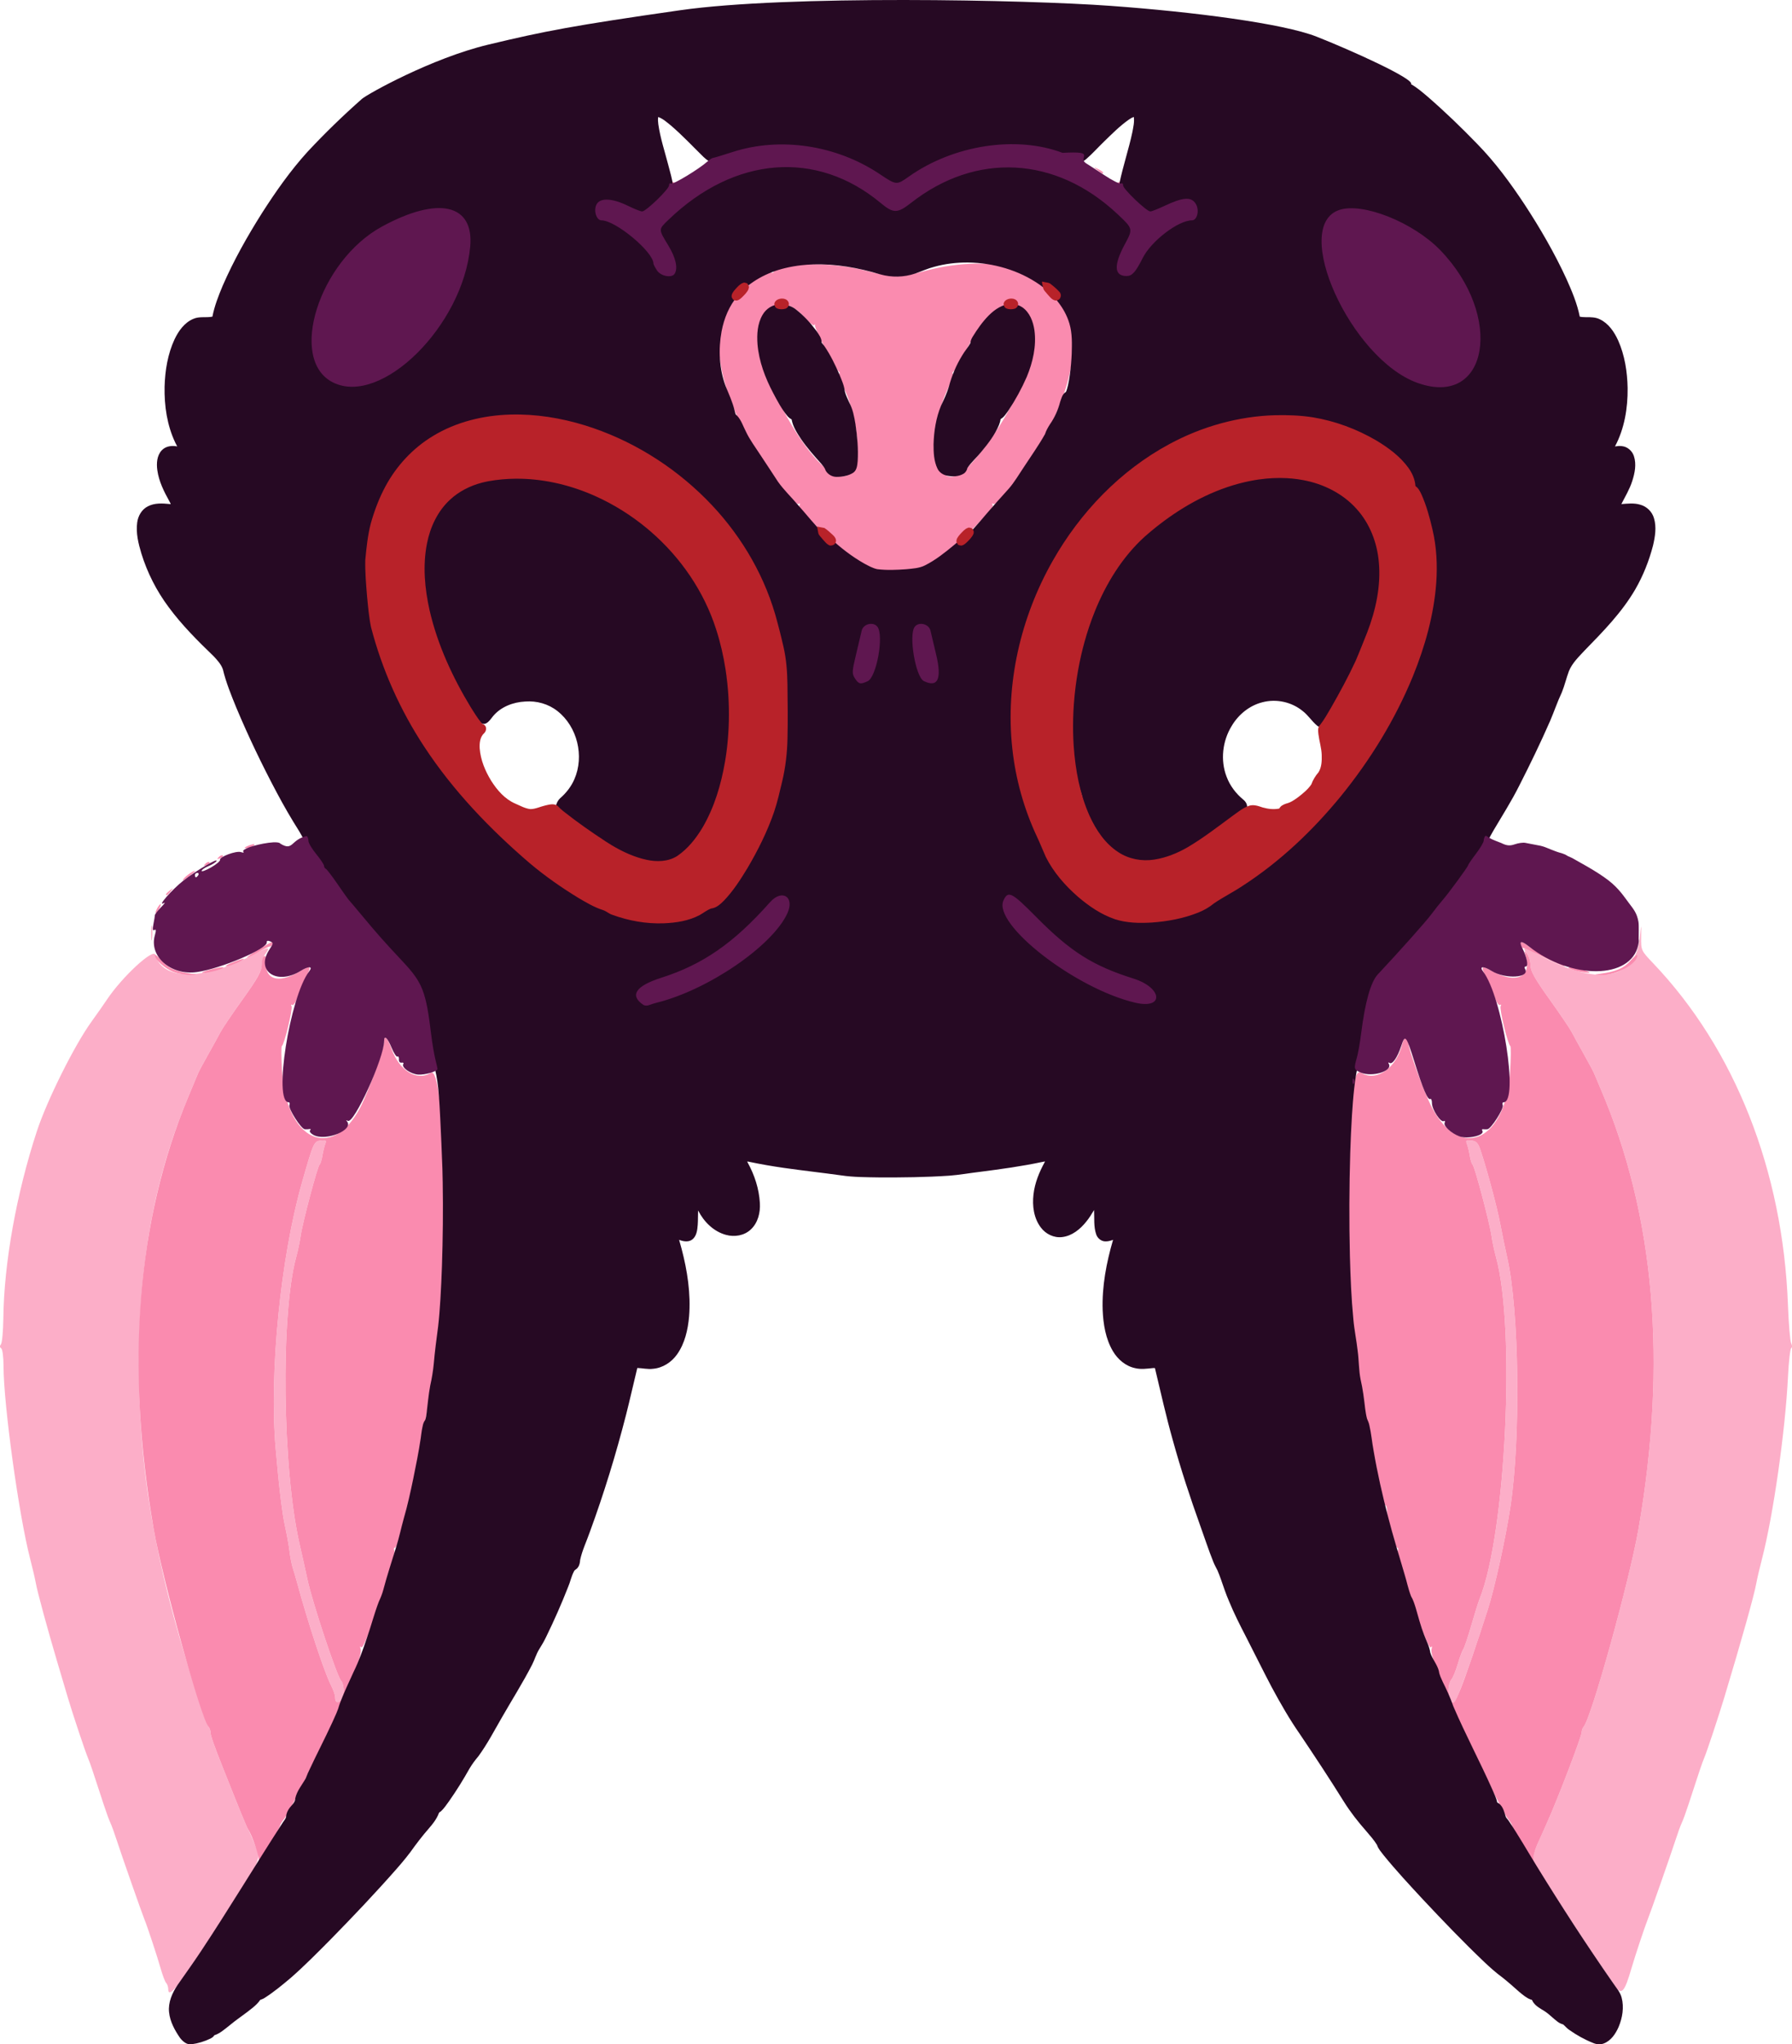
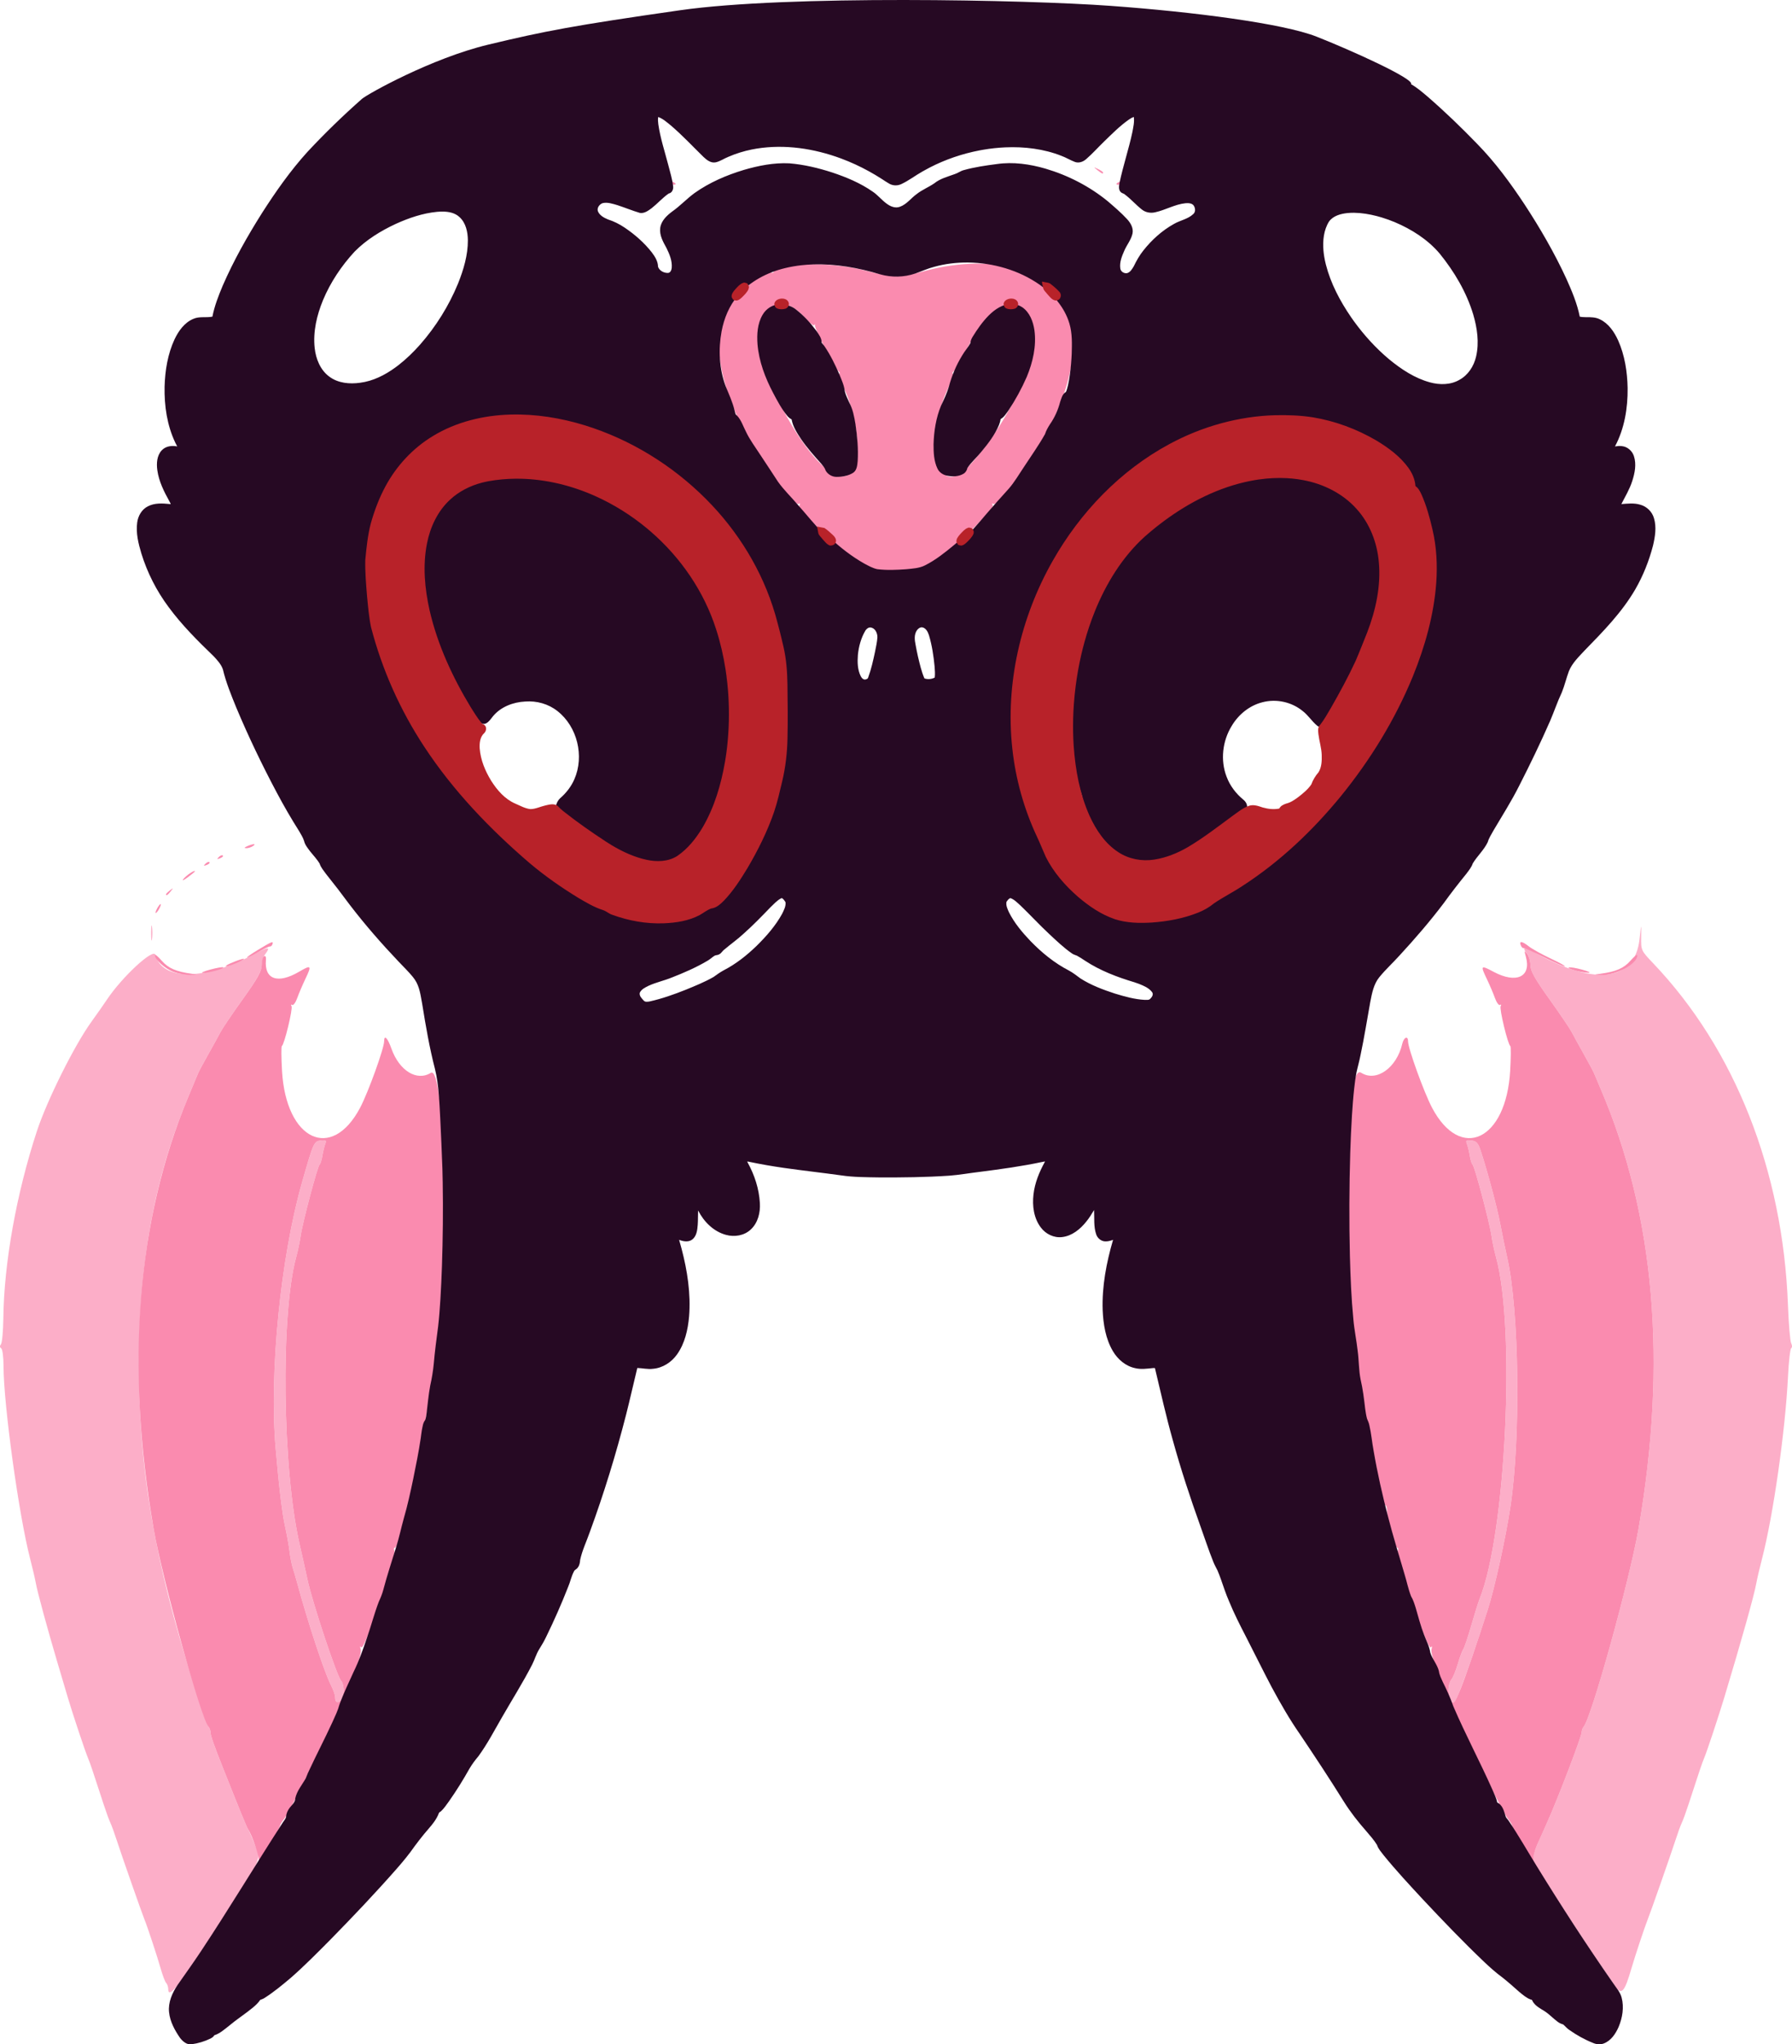
<svg xmlns="http://www.w3.org/2000/svg" xmlns:ns1="http://sodipodi.sourceforge.net/DTD/sodipodi-0.dtd" xmlns:ns2="http://www.inkscape.org/namespaces/inkscape" version="1.1" id="svg1" width="805.078" height="917.948" viewBox="0 0 805.078 917.948" ns1:docname="fledermaus_logo_kopf.svg" ns2:version="1.3.2 (091e20ef0f, 2023-11-25, custom)">
  <defs id="defs1" />
  <ns1:namedview id="namedview1" pagecolor="#ffffff" bordercolor="#666666" borderopacity="1.0" ns2:showpageshadow="2" ns2:pageopacity="0.0" ns2:pagecheckerboard="true" ns2:deskcolor="#d1d1d1" showgrid="false" ns2:zoom="0.85458653" ns2:cx="-80.7408" ns2:cy="492.05082" ns2:window-width="2560" ns2:window-height="1371" ns2:window-x="0" ns2:window-y="0" ns2:window-maximized="1" ns2:current-layer="g2" />
  <g ns2:groupmode="layer" ns2:label="Image" id="g1" transform="translate(-839.422,-1938.06)">
    <g id="g2">
      <g id="g15">
        <path style="display:inline;fill:#fcaec8" d="m 915,2831.2 c 0,-0.99 -0.414,-2.228 -0.92,-2.75 -0.506,-0.522 -1.615,-3.425 -2.465,-6.45 -1.48,-5.269 -5.967,-18.86 -7.264,-22 -1.132,-2.743 -10.476,-29.406 -12.44,-35.5 -1.064,-3.3 -2.374,-6.9 -2.912,-8 -0.538,-1.1 -1.856,-4.7 -2.93,-8 -4.773,-14.678 -6.277,-19.129 -7.092,-21 -1.188,-2.726 -6.838,-19.637 -9.022,-27 -0.978,-3.3 -3.116,-10.5 -4.75,-16 -4.45,-14.976 -8.964,-31.553 -9.668,-35.5 -0.343,-1.925 -1.499,-6.875 -2.568,-11 -5.109,-19.702 -11.944,-69.237 -11.963,-86.691 -0.004,-3.955 -0.48,-7.483 -1.056,-7.839 -0.668,-0.413 -0.705,-1.069 -0.103,-1.809 0.52,-0.639 1.004,-5.886 1.075,-11.661 0.306,-24.913 5.876,-55.974 15.064,-84 4.53,-13.819 16.815,-38.48 24.436,-49.053 2.556,-3.546 5.694,-8.022 6.974,-9.947 6.828,-10.272 21.007,-23.383 21.834,-20.19 3.013,11.628 22.04,11.572 44.019,-0.128 6.821,-3.631 7.955,-3.658 5.282,-0.123 -0.807,1.068 -1.482,3.362 -1.5,5.099 -0.024,2.336 -2.239,6.237 -8.519,15 -4.668,6.513 -9.188,13.193 -10.044,14.842 -0.856,1.65 -3.332,6.15 -5.502,10 -2.17,3.85 -4.222,7.675 -4.56,8.5 -0.338,0.825 -2.307,5.55 -4.376,10.5 -15.069,36.054 -22.095,73.696 -22.213,119 -0.123,47.465 6.923,89.085 24.379,144 3.322,10.45 6.436,19.427 6.921,19.95 0.485,0.522 0.882,1.639 0.882,2.481 0,1.42 1.545,5.794 6.031,17.069 7.448,18.724 10.284,25.634 10.876,26.5 0.376,0.55 1.738,3.633 3.026,6.851 3.039,7.592 4.416,4.903 -25.938,50.65 C 918.491,2831.323 915,2835.138 915,2831.2 Z m 649.54,-1.95 c -1.367,-2.062 -4.235,-6.225 -6.373,-9.25 -2.139,-3.025 -5.749,-8.425 -8.023,-12 -2.274,-3.575 -4.497,-6.95 -4.941,-7.5 -1.269,-1.573 -11.203,-16.74 -11.203,-17.104 0,-0.18 -1.35,-2.455 -3,-5.057 -4.039,-6.369 -4.312,-4.637 3.438,-21.839 4.784,-10.62 15.562,-38.771 15.562,-40.646 0,-0.8 0.386,-1.881 0.858,-2.404 3.485,-3.859 20.655,-65.716 24.69,-88.95 12.982,-74.748 7.324,-140.688 -16.932,-197.321 -1.338,-3.123 -2.703,-6.354 -3.035,-7.179 -0.331,-0.825 -2.378,-4.65 -4.548,-8.5 -2.17,-3.85 -4.646,-8.35 -5.502,-10 -0.856,-1.65 -5.375,-8.329 -10.044,-14.842 -6.436,-8.98 -8.488,-12.62 -8.488,-15.059 0,-1.769 -0.661,-4.09 -1.468,-5.158 -2.63,-3.478 -1.635,-3.46 4.814,0.085 26.181,14.391 43.606,11.814 45.659,-6.754 0.804,-7.272 0.804,-7.272 0.729,-1.105 -0.075,6.151 -0.061,6.182 5.477,12 36.678,38.531 58.209,93.125 60.472,153.333 0.32,8.525 0.974,16.26 1.452,17.189 0.478,0.929 0.488,1.925 0.021,2.214 -0.467,0.289 -1.122,6.053 -1.456,12.811 -1.204,24.349 -6.62,62.308 -11.671,81.786 -1.07,4.125 -2.225,9.075 -2.568,11 -0.963,5.403 -6.624,25.578 -14.451,51.5 -2.518,8.339 -7.925,24.591 -8.982,27 -0.821,1.869 -2.303,6.255 -7.098,21 -1.073,3.3 -2.391,6.9 -2.929,8 -0.538,1.1 -1.849,4.7 -2.912,8 -1.964,6.094 -11.307,32.758 -12.44,35.5 -1.132,2.742 -5.694,16.429 -7.12,21.361 -3.383,11.701 -4.639,12.942 -7.987,7.889 z M 990.723,2702.389 c -0.397,-0.397 -0.723,-1.452 -0.723,-2.344 0,-0.892 -0.874,-3.337 -1.942,-5.432 -2.971,-5.827 -10.481,-28.598 -15.21,-46.113 -0.594,-2.2 -1.458,-5.125 -1.919,-6.5 -0.462,-1.375 -1.115,-4.75 -1.451,-7.5 -0.336,-2.75 -1.223,-7.7 -1.971,-11 -1.311,-5.786 -2.742,-17.666 -4.276,-35.5 -2.888,-33.582 2.288,-85.424 11.882,-119 5.154,-18.037 5.343,-18.461 8.417,-18.83 2.313,-0.278 2.632,-0.042 2.023,1.5 -0.397,1.006 -0.979,3.405 -1.292,5.33 -0.313,1.925 -0.884,3.725 -1.269,4 -0.907,0.648 -7.673,26.135 -8.495,32 -0.347,2.475 -1.25,6.75 -2.008,9.5 -7.051,25.609 -6.215,95.31 1.548,129 1.14,4.95 2.693,11.925 3.451,15.5 2.274,10.733 13.618,44.708 15.353,45.983 0.387,0.284 0.827,1.867 0.979,3.517 0.286,3.118 -1.834,7.151 -3.096,5.889 z m 500.294,-1.358 c -1.36,-2.541 -1.07,-6.934 0.597,-9.031 0.655,-0.825 1.904,-3.92 2.773,-6.879 0.87,-2.958 1.96,-5.883 2.422,-6.5 0.462,-0.617 2.077,-5.396 3.588,-10.621 1.511,-5.225 3.188,-10.583 3.725,-11.906 11.804,-29.056 16.264,-121.633 7.4,-153.594 -0.763,-2.75 -1.671,-7.025 -2.018,-9.5 -0.822,-5.865 -7.588,-31.352 -8.495,-32 -0.385,-0.275 -0.956,-2.075 -1.269,-4 -0.313,-1.925 -0.895,-4.323 -1.292,-5.33 -0.609,-1.542 -0.29,-1.778 2.023,-1.5 2.2,0.264 3.01,1.124 4.081,4.33 3.058,9.16 7.441,25.561 8.953,33.5 0.89,4.675 2.239,11.2 2.998,14.5 5.429,23.609 6.203,80.848 1.513,112 -2.079,13.809 -7.035,36.383 -10.1,46 -7.192,22.569 -13.706,40.624 -15.19,42.109 -0.309,0.309 -1.078,-0.401 -1.708,-1.578 z M 907.3,2357 c 0,-3.025 0.187,-4.263 0.417,-2.75 0.229,1.512 0.229,3.987 0,5.5 -0.229,1.512 -0.417,0.275 -0.417,-2.75 z" id="path9" ns1:nodetypes="ssssssssssssssssssssssssssssssssssssssssssssssssssssssssssssssssssssssssssssssssssssssssssssssssssssssssssssssssssss" ns2:label="rosa2" />
        <path style="fill:#fa8baf" d="m 955.633,2773.514 c 0.501,-1.305 -2.87,-11.3 -4.726,-14.014 -0.592,-0.866 -3.428,-7.776 -10.876,-26.5 C 935.545,2721.724 934,2717.351 934,2715.931 c 0,-0.842 -0.397,-1.958 -0.882,-2.481 -3.361,-3.62 -20.771,-66.388 -24.673,-88.95 -12.747,-73.707 -7.525,-138.704 15.586,-194 2.069,-4.95 4.038,-9.675 4.376,-10.5 0.338,-0.825 2.39,-4.65 4.56,-8.5 2.17,-3.85 4.646,-8.35 5.502,-10 0.856,-1.65 5.376,-8.329 10.044,-14.842 6.602,-9.212 8.487,-12.586 8.487,-15.191 0,-1.842 0.473,-3.641 1.052,-3.999 0.639,-0.395 0.971,0.269 0.844,1.691 -0.772,8.7 5.32,10.835 14.899,5.221 5.467,-3.204 5.747,-2.888 2.835,3.197 -1.296,2.708 -2.949,6.587 -3.675,8.62 -0.726,2.033 -1.757,3.426 -2.292,3.095 -0.535,-0.331 -0.659,-0.094 -0.276,0.527 0.685,1.109 -3.271,17.441 -4.344,17.931 -0.302,0.138 -0.268,5.146 0.075,11.13 1.786,31.17 22.23,40.842 35.076,16.596 3.614,-6.821 10.804,-26.705 10.804,-29.878 0,-3.117 1.555,-1.53 3.291,3.357 3.513,9.891 11.423,14.738 17.677,10.832 6.153,-3.843 8.187,77.213 3.029,120.712 -3.904,32.927 -16.276,92.5 -19.21,92.5 -0.399,0 -0.499,0.59 -0.223,1.31 1.076,2.804 -13.459,45.386 -14.826,43.434 -0.554,-0.791 -0.652,-0.46 -0.269,0.908 0.54,1.93 -1.762,8.371 -9.95,27.848 -3.466,8.246 -22.693,46.312 -24.324,48.157 -0.933,1.056 -1.826,2.515 -1.984,3.242 -0.339,1.564 -9.215,17.101 -9.769,17.101 -0.21,0 -0.125,-0.669 0.189,-1.486 z M 993.818,2696.5 c -0.151,-1.65 -0.592,-3.233 -0.979,-3.517 -1.736,-1.275 -13.079,-35.25 -15.353,-45.983 -0.757,-3.575 -2.31,-10.55 -3.451,-15.5 -7.762,-33.69 -8.598,-103.391 -1.548,-129 0.757,-2.75 1.661,-7.025 2.008,-9.5 0.822,-5.865 7.589,-31.352 8.495,-32 0.385,-0.275 0.956,-2.075 1.269,-4 0.313,-1.925 0.895,-4.323 1.292,-5.33 0.609,-1.542 0.29,-1.778 -2.023,-1.5 -3.073,0.369 -3.263,0.793 -8.417,18.83 -9.594,33.576 -14.77,85.418 -11.882,119 1.534,17.834 2.965,29.714 4.276,35.5 0.748,3.3 1.635,8.25 1.971,11 0.336,2.75 0.989,6.125 1.451,7.5 0.462,1.375 1.325,4.3 1.919,6.5 4.728,17.515 12.239,40.286 15.21,46.113 1.068,2.095 1.942,4.54 1.942,5.432 0,2.604 1.338,3.213 2.769,1.261 0.728,-0.993 1.2,-3.156 1.049,-4.806 z m 529.806,70.61 c -2.503,-4.339 -4.68,-8.484 -4.838,-9.211 -0.158,-0.727 -1.05,-2.186 -1.984,-3.242 -1.636,-1.851 -20.889,-39.976 -24.32,-48.157 -7.859,-18.74 -10.457,-26.036 -9.938,-27.899 0.373,-1.339 0.271,-1.653 -0.281,-0.864 -1.396,1.992 -15.921,-40.584 -14.822,-43.447 0.272,-0.71 0.159,-1.29 -0.252,-1.29 -1.075,0 -4.521,-11.905 -4.559,-15.75 -0.017,-1.788 -0.336,-3.25 -0.707,-3.25 -0.371,0 -0.939,-1.238 -1.262,-2.75 -0.323,-1.512 -2.141,-9.95 -4.04,-18.75 -8.853,-41.032 -12.328,-79.051 -11.327,-123.922 0.882,-39.498 2.231,-50.978 5.735,-48.79 6.756,4.219 15.868,-2.249 18.369,-13.038 0.683,-2.95 2.599,-3.798 2.599,-1.152 0,3.173 7.19,23.057 10.804,29.878 12.846,24.247 33.289,14.574 35.076,-16.596 0.343,-5.984 0.377,-10.992 0.075,-11.13 -1.072,-0.49 -5.029,-16.823 -4.343,-17.931 0.383,-0.621 0.259,-0.858 -0.276,-0.527 -0.535,0.331 -1.566,-1.062 -2.292,-3.095 -0.726,-2.033 -2.379,-5.912 -3.675,-8.62 -2.917,-6.097 -2.755,-6.257 3.153,-3.116 10.137,5.39 16.907,2.221 14.428,-6.754 -0.816,-2.953 -0.77,-3.053 0.582,-1.266 0.807,1.068 1.468,3.389 1.468,5.158 0,2.439 2.051,6.079 8.488,15.059 4.668,6.513 9.188,13.193 10.044,14.842 0.856,1.65 3.332,6.15 5.502,10 2.17,3.85 4.217,7.675 4.548,8.5 0.331,0.825 1.697,4.055 3.035,7.179 24.256,56.634 29.915,122.573 16.932,197.321 -4.035,23.234 -21.205,85.091 -24.69,88.95 -0.472,0.522 -0.858,1.604 -0.858,2.404 0,1.875 -10.778,30.026 -15.562,40.646 -1.239,2.75 -3.232,7.195 -4.428,9.878 -1.197,2.683 -1.956,5.72 -1.686,6.75 0.838,3.203 0,2.133 -4.699,-6.017 z m -27.974,-70.837 c 2.175,-5.314 7.602,-21.142 12.264,-35.773 3.065,-9.617 8.021,-32.191 10.1,-46 4.69,-31.152 3.916,-88.391 -1.513,-112 -0.759,-3.3 -2.108,-9.825 -2.998,-14.5 -1.511,-7.939 -5.894,-24.34 -8.953,-33.5 -1.07,-3.206 -1.881,-4.066 -4.081,-4.33 -2.313,-0.278 -2.632,-0.042 -2.023,1.5 0.398,1.006 0.979,3.405 1.292,5.33 0.313,1.925 0.884,3.725 1.269,4 0.907,0.648 7.673,26.135 8.495,32 0.347,2.475 1.255,6.75 2.018,9.5 8.864,31.961 4.404,124.538 -7.4,153.594 -0.538,1.324 -2.214,6.681 -3.725,11.906 -1.511,5.225 -3.126,10.005 -3.588,10.621 -0.462,0.617 -1.552,3.542 -2.422,6.5 -0.87,2.958 -2.118,6.054 -2.773,6.879 -1.666,2.097 -1.957,6.49 -0.597,9.031 1.426,2.665 1.718,2.365 4.634,-4.758 z M 917.5,2374.497 c -3.829,-1.355 -8.5,-5.524 -8.5,-7.588 0,-0.538 1.391,0.605 3.091,2.542 2.956,3.366 6.442,4.884 13.409,5.838 2.842,0.389 2.815,0.416 -0.5,0.517 -1.925,0.058 -5.3,-0.531 -7.5,-1.309 z m 641,0.792 c 6.967,-0.954 10.453,-2.472 13.409,-5.838 1.7,-1.937 3.091,-3.021 3.091,-2.409 0,3.901 -9.792,9.125 -16.5,8.803 -3,-0.144 -3,-0.144 0,-0.555 z m -624.601,-1.873 c 2.969,-0.798 5.599,-1.252 5.844,-1.007 0.598,0.598 -6.728,2.595 -9.243,2.519 -1.1,-0.033 0.43,-0.714 3.399,-1.512 z m 613.241,0.436 c -5.566,-1.602 -2.858,-2.001 2.961,-0.436 2.969,0.799 4.274,1.441 2.899,1.427 -1.375,-0.013 -4.012,-0.459 -5.86,-0.991 z m -606.057,-2.248 c 0.848,-0.804 7.917,-3.485 7.917,-3.003 0,0.275 -1.561,1.152 -3.468,1.949 -3.36,1.404 -5.304,1.864 -4.449,1.054 z m 591.782,-3.826 c -4.601,-2.321 -8.661,-4.135 -9.021,-4.032 -0.36,0.104 -0.909,-0.472 -1.219,-1.28 -0.788,-2.053 0.646,-1.829 3.707,0.579 1.432,1.126 5.88,3.585 9.885,5.464 4.005,1.879 6.771,3.433 6.147,3.452 -0.624,0.02 -4.899,-1.863 -9.5,-4.185 z M 955.43,2364.5 c 6.33,-3.812 6.915,-4.034 6.378,-2.425 -0.197,0.591 -0.693,1.027 -1.102,0.969 -0.409,-0.059 -2.687,1.033 -5.063,2.425 -2.376,1.392 -4.703,2.531 -5.173,2.531 -0.469,0 1.762,-1.575 4.959,-3.5 z M 910,2346 c 0.589,-1.1 1.295,-2 1.57,-2 0.275,0 0.018,0.9 -0.57,2 -0.589,1.1 -1.295,2 -1.57,2 -0.275,0 -0.018,-0.9 0.57,-2 z m 4,-6.378 c 0,-0.208 0.787,-0.995 1.75,-1.75 1.586,-1.244 1.621,-1.208 0.378,0.378 -1.306,1.666 -2.128,2.196 -2.128,1.372 z m 7.918,-6.986 c 1.332,-1.64 5.082,-4.119 5.082,-3.36 0,0.191 -1.462,1.418 -3.25,2.726 -2.011,1.472 -2.71,1.714 -1.832,0.633 z m 9.816,-6.761 c 0.678,-0.683 1.485,-0.991 1.793,-0.683 0.308,0.308 -0.247,0.867 -1.233,1.243 -1.425,0.543 -1.54,0.428 -0.56,-0.56 z m 6,-3 c 0.678,-0.683 1.485,-0.991 1.793,-0.683 0.308,0.308 -0.247,0.867 -1.233,1.243 -1.425,0.543 -1.54,0.428 -0.56,-0.56 z M 950.5,2318 c 2.749,-1.181 4.328,-1.181 2.5,0 -0.825,0.533 -2.175,0.945 -3,0.914 -0.989,-0.036 -0.819,-0.348 0.5,-0.914 z m 280.527,-124.66 c -7.814,-2.734 -34.091,-25.81 -32.437,-28.486 0.433,-0.701 0.284,-0.894 -0.375,-0.487 -1.254,0.775 -9.418,-9.052 -17.203,-20.708 -15.871,-23.763 -22.606,-50.047 -16.345,-63.781 2.511,-5.508 9.121,-13.127 10.596,-12.215 0.605,0.374 0.748,0.165 0.339,-0.497 -0.857,-1.386 8.258,-7.433 10.125,-6.717 0.7,0.269 1.273,0.111 1.273,-0.35 0,-4.28 25.672,-4.671 41,-0.625 13.038,3.442 14.989,3.44 28,-0.023 14.275,-3.799 30.477,-4.053 39.5,-0.618 7.638,2.908 13.785,6.896 12.881,8.359 -0.394,0.637 -0.241,0.839 0.355,0.47 1.476,-0.912 8.085,6.707 10.596,12.215 6.262,13.734 -0.474,40.018 -16.345,63.781 -7.785,11.657 -15.949,21.483 -17.203,20.708 -0.674,-0.417 -0.807,-0.212 -0.346,0.534 0.823,1.331 -13.1,15.331 -22.461,22.585 -9.418,7.299 -21.496,9.511 -31.951,5.853 z m -9.68,-42.83 c 5.627,-5.627 3.628,-26.05 -3.993,-40.788 -0.79,-1.529 -1.191,-3.178 -0.89,-3.665 0.301,-0.487 0.183,-1.036 -0.262,-1.221 -1.296,-0.537 -10.916,-19.206 -10.621,-20.61 0.147,-0.701 0.034,-0.799 -0.252,-0.216 -0.286,0.582 -2.288,-0.95 -4.449,-3.405 -6.949,-7.895 -14.123,-8.01 -18.994,-0.305 -10.008,15.832 27.357,82.314 39.46,70.211 z m 53.27,-3.081 c 20.447,-21.957 34.296,-55.857 27.423,-67.129 -6.949,-11.396 -17.673,-5.758 -28.581,15.028 -2.648,5.046 -5.187,9.325 -5.643,9.509 -0.456,0.184 -0.583,0.734 -0.282,1.221 0.301,0.487 -0.1,2.136 -0.89,3.665 -13.088,25.311 -7.054,53.845 7.973,37.707 z m -134.111,-127.416 c -0.35,-0.567 0.051,-0.735 0.941,-0.393 1.732,0.665 2.049,1.382 0.611,1.382 -0.517,0 -1.216,-0.445 -1.552,-0.989 z M 1341,2020.607 c 0,-0.216 0.698,-0.661 1.552,-0.989 0.89,-0.342 1.291,-0.174 0.941,0.393 -0.587,0.95 -2.493,1.405 -2.493,0.596 z m -8.559,-6.162 c -1.864,-1.493 -1.852,-1.512 0.309,-0.465 1.238,0.6 2.25,1.3 2.25,1.555 0,0.765 -0.519,0.544 -2.559,-1.09 z M 1152.872,2004.25 c -1.244,-1.586 -1.208,-1.621 0.378,-0.378 1.666,1.306 2.196,2.128 1.372,2.128 -0.208,0 -0.995,-0.787 -1.75,-1.75 z" id="path8" ns1:nodetypes="ssssssssssssssssssssssssssssssssssssssssssssssssssssssssssssssssssssssssssssssssssssssscsssssssssssssssssssssssssssssssssssssssssssssssssssssssssssssssssssssssssssssssssssssssscssssssssscssssssssccsssssssssssssscsssssssssssssssss" ns2:label="rosa1" />
        <path style="display:inline;fill:#260923" d="m 1145.027,1942.653 c -48.148,6.892 -61.101,9.408 -86.386,15.483 -25.285,6.075 -53.866,22.013 -56.585,24.302 -8.5,7.505 -16.656,15.405 -24.395,23.693 -7.741,8.513 -14.374,17.967 -20.57,27.643 -6.593,10.452 -12.698,21.25 -17.629,32.594 -1.888,4.493 -3.679,9.071 -4.613,13.871 -2.817,0.573 -5.832,-0.223 -8.535,0.986 -4.002,1.644 -6.649,5.382 -8.461,9.16 -3.097,6.656 -4.282,14.049 -4.492,21.34 -0.16,8.566 1.107,17.317 4.816,25.105 0.279,0.565 0.559,1.128 0.848,1.688 -2.403,-0.505 -5.182,-0.135 -6.926,1.738 -2.229,2.371 -2.424,5.904 -1.992,8.969 0.699,5.016 3.008,9.606 5.447,13.979 0.078,0.38 1.016,1.36 0.211,1.18 -3.313,-0.325 -6.87,-0.572 -9.918,1.031 -2.738,1.372 -4.398,4.278 -4.785,7.248 -0.645,4.69 0.515,9.398 1.857,13.865 2.663,8.659 6.827,16.843 12.242,24.105 5.943,8.069 13.058,15.169 20.262,22.1 1.627,1.746 3.326,3.579 4.131,5.867 1.403,5.909 3.727,11.545 6.012,17.156 5.467,13.05 11.608,25.814 18.256,38.303 3.101,5.824 6.397,11.544 9.936,17.113 0.82,1.457 1.779,2.889 2.273,4.492 0.422,1.817 1.698,3.287 2.783,4.756 1.424,1.804 3.065,3.459 4.221,5.457 0.546,1.723 1.798,3.117 2.832,4.57 3.652,4.545 7.213,9.165 10.666,13.863 6.833,8.924 14.239,17.4 21.981,25.545 2.124,2.247 4.355,4.399 6.324,6.787 0.221,0.266 0.654,0.834 0.928,1.246 2.225,3.248 2.633,7.276 3.35,11.045 1.566,9.776 3.249,19.55 5.729,29.142 1.759,7.226 1.938,14.701 2.363,22.09 0.355,7.552 0.705,15.104 0.967,22.66 0.04,1.975 0.113,4.149 0.141,6.203 0.214,12.486 0.065,25.061 -0.34,37.49 -0.175,4.995 -0.399,9.989 -0.699,14.979 -0.261,3.947 -0.542,8.081 -1.008,12.082 -0.751,5.682 -1.509,11.364 -1.998,17.076 -0.317,3.2 -0.846,6.374 -1.559,9.508 -0.804,4.184 -1.118,8.431 -1.666,12.641 -0.187,0.973 -0.23,2.035 -0.644,2.928 -0.999,1.272 -1.133,2.987 -1.465,4.521 -0.202,1.173 -0.351,2.555 -0.5,3.605 -0.89,5.975 -2.111,12.13 -3.359,18.174 -1.24,5.944 -2.533,11.937 -4.256,17.838 -1.199,4.289 -2.089,8.66 -3.445,12.906 -1.946,6.38 -4.068,12.734 -5.764,19.168 -0.493,1.821 -1.195,3.568 -1.992,5.273 -2.042,5.326 -3.458,10.863 -5.342,16.244 -1.761,5.191 -3.584,10.379 -6,15.309 -2.178,4.832 -4.52,9.606 -6.322,14.596 -0.741,2.773 -2.022,5.354 -3.191,7.965 -3.394,7.4 -7.219,14.654 -10.654,22.084 -0.541,1.035 -0.872,2.161 -1.369,3.207 -1.645,2.931 -3.969,5.592 -4.68,8.959 -0.01,1.746 -1.494,2.901 -2.477,4.168 -0.917,1.212 -1.589,2.644 -1.65,4.178 -0.323,1.152 -1.26,1.987 -1.818,3.025 -12.271,18.982 -23.888,38.379 -36.395,57.211 -3.403,5.144 -7.006,10.15 -10.543,15.201 -2.398,3.555 -4.25,7.773 -3.811,12.152 0.421,4.285 2.567,8.169 4.969,11.654 1.23,1.527 2.999,3.109 5.113,2.795 2.949,-0.377 5.844,-1.26 8.52,-2.553 0.676,-0.36 1.371,-0.794 1.744,-1.488 2.506,-0.779 4.496,-2.61 6.531,-4.191 3.436,-2.894 7.232,-5.319 10.705,-8.164 1.243,-1.052 2.484,-2.147 3.371,-3.523 0.66,-0.239 1.381,-0.479 1.984,-0.894 4.176,-2.655 7.986,-5.842 11.771,-9.018 6.169,-5.407 11.934,-11.253 17.711,-17.072 10.187,-10.379 20.205,-20.93 29.813,-31.85 2.84,-3.244 5.603,-6.561 8.06,-10.107 1.391,-1.887 2.844,-3.762 4.279,-5.514 2.272,-2.754 4.889,-5.343 6.352,-8.652 0.185,-0.572 0.371,-1.181 0.992,-1.385 1.6,-1.345 2.714,-3.166 3.953,-4.83 3.3,-4.686 6.314,-9.567 9.123,-14.561 1.155,-1.962 2.523,-3.783 3.99,-5.519 4.013,-5.481 7.141,-11.533 10.539,-17.398 4.537,-7.909 9.426,-15.624 13.6,-23.736 1.133,-2.215 1.794,-4.644 3.094,-6.779 1.198,-1.898 2.332,-3.836 3.293,-5.867 3.557,-7.295 6.838,-14.729 9.797,-22.287 0.976,-2.245 1.412,-4.701 2.574,-6.865 0.29,-0.829 1.252,-1.003 1.693,-1.727 0.839,-0.988 1.032,-2.3 1.131,-3.545 0.94,-4.323 2.891,-8.329 4.336,-12.492 6.337,-17.255 11.726,-34.855 16.289,-52.66 1.779,-6.97 3.322,-13.998 5.041,-20.982 2.362,0.056 4.708,0.683 7.08,0.361 4.345,-0.371 8.296,-2.932 10.777,-6.463 3.51,-4.925 4.864,-11.02 5.404,-16.949 0.829,-10.283 -0.766,-20.616 -3.383,-30.545 -0.349,-1.318 -0.739,-2.627 -1.094,-3.943 1.889,0.742 4.281,1.172 5.992,-0.207 1.917,-1.57 2.191,-4.242 2.377,-6.549 0.162,-2.144 0.068,-4.297 0.166,-6.443 2.558,5.048 6.932,9.461 12.506,10.965 3.822,1.077 8.261,0.359 11.191,-2.438 3.216,-3.001 4.327,-7.629 4.049,-11.896 -0.37,-6.343 -2.39,-12.527 -5.447,-18.074 -0.469,-0.594 -0.052,-0.581 0.496,-0.422 5.2,1.095 10.435,2.004 15.695,2.756 8.568,1.232 17.162,2.167 25.723,3.359 5.616,0.853 11.314,0.826 16.98,0.926 10.534,0.061 21.078,-0.073 31.592,-0.777 4.63,-0.342 9.203,-1.183 13.81,-1.723 9.438,-1.204 18.875,-2.503 28.188,-4.482 0.331,0.01 1.355,-0.456 0.926,0.135 -2.475,4.499 -4.458,9.356 -5.035,14.494 -0.599,5.105 0.117,10.666 3.311,14.85 2.188,2.943 5.913,4.764 9.598,4.283 4.444,-0.521 8.112,-3.562 10.818,-6.945 1.321,-1.619 2.423,-3.4 3.488,-5.193 0.185,3.638 -0.249,7.41 0.953,10.916 0.608,1.822 2.36,3.247 4.326,3.166 1.121,0.01 2.209,-0.322 3.254,-0.699 -2.99,10.246 -5.035,20.895 -4.662,31.609 0.262,6.29 1.312,12.761 4.527,18.27 2.196,3.786 5.825,6.9 10.193,7.762 2.546,0.606 5.158,0.204 7.719,-0.045 0.401,0.043 1.141,-0.284 1.119,0.355 2.55,10.686 4.952,21.411 7.936,31.988 3.599,13.048 7.833,25.911 12.412,38.645 1.927,5.304 3.649,10.685 5.766,15.918 0.512,1.376 1.267,2.634 1.908,3.945 0.552,1.298 0.976,2.412 1.455,3.74 1.182,3.389 2.295,6.806 3.732,10.1 2.268,5.524 4.971,10.85 7.719,16.146 3.857,7.481 7.546,15.049 11.479,22.49 3.905,7.246 8.005,14.403 12.717,21.16 6.686,9.925 13.312,19.974 19.656,30.154 2.95,4.729 6.413,9.109 10.09,13.289 1.683,1.999 3.473,3.956 4.824,6.195 0.538,1.74 1.856,3.103 2.92,4.543 5.581,6.879 11.627,13.362 17.645,19.857 8.955,9.55 18.023,19.007 27.504,28.039 2.648,2.509 5.374,4.943 8.318,7.102 2.547,2.012 5.065,4.254 7.543,6.455 1.603,1.286 3.189,2.728 5.158,3.414 0.776,-0.032 0.743,0.974 1.221,1.387 1.222,1.709 3.129,2.669 4.861,3.76 2.188,1.373 3.921,3.32 5.998,4.834 0.735,0.56 1.588,0.955 2.461,1.195 0.938,0.798 1.71,1.788 2.758,2.467 3.322,2.351 6.914,4.342 10.695,5.851 1.546,0.659 3.324,0.836 4.902,0.178 3.193,-1.259 5.206,-4.334 6.547,-7.352 1.717,-4.13 2.53,-8.837 1.352,-13.221 -0.647,-2.556 -2.532,-4.496 -3.934,-6.65 -11.898,-17.086 -23.288,-34.634 -34.164,-52.314 -4.216,-6.811 -8.164,-13.793 -12.656,-20.428 -0.448,-0.727 -1.192,-1.234 -1.387,-2.109 -0.566,-1.745 -0.991,-3.627 -2.287,-5.008 -0.379,-0.499 -0.957,-0.789 -1.461,-1.113 -0.37,-1.985 -1.365,-3.806 -2.129,-5.668 -5.62,-12.629 -12.16,-24.832 -17.609,-37.539 -1.306,-3.797 -2.994,-7.446 -4.789,-11.033 -0.675,-1.528 -1.461,-3.054 -1.67,-4.726 -0.753,-2.998 -2.951,-5.355 -3.863,-8.283 -0.39,-2.832 -1.819,-5.375 -2.801,-8.027 -1.514,-3.896 -2.555,-7.948 -3.721,-11.955 -0.565,-1.823 -1.131,-3.673 -2.111,-5.318 -1.282,-3.255 -1.941,-6.709 -2.98,-10.043 -2.46,-8.449 -5.101,-16.846 -7.287,-25.373 -2.587,-9.896 -4.878,-19.967 -6.601,-30.105 -0.689,-3.649 -0.996,-7.53 -1.865,-11.227 -0.212,-1.051 -0.638,-2.037 -1.067,-3.004 -0.391,-1.466 -0.625,-3.043 -0.822,-4.438 -0.512,-4.427 -1.053,-8.885 -2.068,-13.211 -0.826,-4.162 -0.719,-8.424 -1.283,-12.617 -0.531,-4.859 -1.565,-9.644 -1.973,-14.518 -0.916,-9.391 -1.28,-18.847 -1.539,-28.236 -0.376,-15.438 -0.315,-30.96 0.15,-46.35 0.182,-5.578 0.422,-11.139 0.76,-16.672 0.264,-4.025 0.566,-8.216 1.021,-12.289 0.251,-2.36 0.556,-4.641 0.998,-7.012 0.564,-2.658 1.341,-5.267 1.848,-7.939 1.688,-7.926 2.943,-15.933 4.385,-23.904 0.76,-3.847 1.498,-7.922 4.049,-11.047 2.798,-3.441 6.095,-6.433 9.061,-9.725 6.97,-7.551 13.7,-15.337 19.896,-23.539 3.259,-4.524 6.688,-8.924 10.207,-13.246 1.057,-1.44 2.253,-2.86 2.822,-4.57 2.022,-3.356 5.057,-6.033 6.738,-9.601 0.545,-1.893 1.688,-3.558 2.621,-5.283 3.912,-6.638 8.076,-13.139 11.521,-20.039 4.868,-9.543 9.544,-19.19 13.844,-29.004 1.837,-4.266 3.302,-8.686 5.291,-12.887 1.268,-3.108 2.006,-6.4 3.18,-9.539 1.511,-3.692 4.481,-6.486 7.143,-9.357 8.258,-8.464 16.66,-17.027 22.648,-27.314 3.569,-6.165 6.217,-12.854 8.004,-19.744 0.924,-3.979 1.633,-8.24 0.424,-12.236 -0.827,-2.933 -3.253,-5.302 -6.195,-6.084 -2.752,-0.832 -5.65,-0.484 -8.463,-0.264 1.728,-3.382 3.712,-6.662 4.875,-10.301 1.168,-3.589 1.984,-7.575 0.762,-11.26 -0.776,-2.358 -2.912,-4.226 -5.412,-4.469 -1.028,-0.131 -2.068,-0.034 -3.086,0.141 4.267,-8.005 5.771,-17.211 5.676,-26.205 -0.145,-7.296 -1.271,-14.693 -4.258,-21.398 -1.745,-3.806 -4.263,-7.588 -8.152,-9.445 -1.951,-1.007 -4.181,-1.011 -6.32,-0.988 -0.924,-0.037 -1.865,-0.024 -2.769,-0.242 -1.177,-5.894 -3.531,-11.471 -5.981,-16.932 -5.368,-11.652 -11.822,-22.78 -18.85,-33.504 -6.361,-9.615 -13.228,-18.96 -21.318,-27.203 -7.139,-7.376 -14.539,-14.509 -22.301,-21.229 -2.339,-1.968 -4.662,-4.004 -7.344,-5.498 1.787,-2.305 -27.448,-15.478 -42.499,-21.378 -15.051,-5.901 -54.967,-11.086 -92.587,-13.813 -37.62,-2.727 -145.097,-4.921 -193.245,1.971 z m -9.885,47.938 c 2.11,0.763 3.816,2.317 5.543,3.701 5.232,4.437 9.905,9.47 14.807,14.25 1.447,1.382 3.312,2.836 5.447,2.41 2.078,-0.452 3.832,-1.757 5.801,-2.512 3.339,-1.452 6.837,-2.524 10.404,-3.248 0.602,-0.123 1.524,-0.291 2.254,-0.41 12.724,-2.032 25.849,-0.018 37.857,4.436 2.126,0.787 4.523,1.781 6.572,2.734 4.033,1.862 7.928,4.017 11.668,6.412 1.019,0.649 2.202,1.495 3.346,2.121 1.654,1.001 3.753,1.068 5.492,0.244 3.388,-1.568 6.345,-3.902 9.6,-5.713 0.929,-0.538 2.102,-1.176 3.147,-1.715 7.072,-3.643 14.681,-6.228 22.492,-7.721 0.463,-0.087 1.116,-0.209 1.625,-0.291 3.241,-0.563 6.693,-0.916 9.867,-1.062 8.518,-0.38 17.416,0.699 25.236,3.822 2.07,0.754 3.945,1.95 6.006,2.713 1.793,0.684 3.766,-0.056 5.129,-1.285 2.852,-2.465 5.352,-5.304 8.066,-7.916 3.55,-3.438 7.052,-6.982 11.113,-9.824 0.681,-0.453 1.404,-0.919 2.188,-1.145 0.324,2.255 -0.236,4.524 -0.637,6.736 -1.625,7.689 -4.178,15.151 -5.777,22.846 -0.274,1.446 -0.561,3.327 0.783,4.346 0.573,0.393 1.292,0.485 1.789,1.016 2.667,2.012 4.852,4.577 7.484,6.625 1.698,1.351 3.997,1.714 6.076,1.191 4.604,-1.026 8.789,-3.569 13.525,-4.047 1.4,-0.118 3.273,-0.023 3.908,1.478 0.527,1.094 0.548,2.535 -0.436,3.387 -2.415,2.306 -5.883,2.796 -8.693,4.445 -5.349,2.973 -9.979,7.163 -13.76,11.955 -1.713,2.145 -3.072,4.538 -4.258,7.006 -0.749,1.257 -1.593,2.798 -3.131,3.154 -1.366,0.162 -2.82,-0.788 -2.955,-2.217 -0.374,-2.724 0.707,-5.385 1.787,-7.83 1.11,-2.643 3.086,-4.907 3.707,-7.748 0.513,-2.44 -0.842,-4.759 -2.441,-6.488 -2.654,-2.872 -5.64,-5.416 -8.6,-7.963 -8.228,-6.735 -17.873,-11.7 -28.062,-14.705 -7.056,-2.045 -14.518,-3.117 -21.838,-2.057 -5.016,0.645 -10.048,1.367 -14.924,2.738 -1.439,0.372 -2.6,1.349 -4.019,1.777 -3.143,1.157 -6.522,1.989 -9.174,4.143 -2.548,1.754 -5.474,2.889 -7.906,4.822 -2.559,1.819 -4.464,4.594 -7.51,5.688 -2.142,0.834 -4.429,-0.179 -6.127,-1.502 -2.195,-1.612 -3.885,-3.813 -6.17,-5.316 -5.487,-3.833 -11.735,-6.421 -18.053,-8.541 -6.284,-2.04 -12.767,-3.594 -19.363,-4.133 -6.929,-0.339 -13.828,1.032 -20.451,2.963 -7.81,2.366 -15.434,5.63 -22.109,10.373 -3.505,2.561 -6.469,5.785 -10.027,8.281 -2.464,1.844 -5,4.205 -5.406,7.426 -0.417,3.264 1.315,6.25 2.826,9 1.354,2.752 2.616,5.77 2.346,8.9 -0.093,1.02 -0.632,2.338 -1.859,2.273 -1.768,-0.01 -3.719,-1.045 -4.295,-2.791 -0.025,-2.413 -1.369,-4.543 -2.775,-6.41 -3.39,-4.345 -7.597,-8.016 -12.148,-11.101 -2.337,-1.579 -4.871,-2.867 -7.562,-3.719 -1.813,-0.761 -3.825,-1.815 -4.559,-3.762 -0.453,-1.506 0.776,-3.079 2.154,-3.564 2.233,-0.509 4.494,0.296 6.627,0.904 3.392,1.109 6.702,2.479 10.121,3.496 2.022,0.318 3.797,-1.039 5.334,-2.17 2.627,-2.075 4.842,-4.637 7.604,-6.547 1.482,-0.244 2.185,-1.879 1.98,-3.246 -0.364,-3.263 -1.377,-6.409 -2.18,-9.582 -1.579,-6.079 -3.591,-12.075 -4.473,-18.311 -0.116,-1.066 -0.25,-2.164 -0.033,-3.223 z m -96.842,42.48 c 2.703,0 5.58,0.565 7.596,2.498 2.836,2.596 3.67,6.625 3.721,10.32 0.031,6.756 -1.952,13.342 -4.445,19.559 -4.096,9.93 -9.864,19.169 -16.938,27.25 -2.997,3.398 -6.263,6.568 -9.842,9.352 -0.264,0.201 -0.925,0.702 -1.348,1.012 -4.676,3.398 -10.011,6.117 -15.805,6.857 -4.721,0.679 -9.921,0.209 -13.848,-2.73 -4.07,-2.976 -6.069,-7.999 -6.598,-12.879 -0.798,-7.36 0.973,-14.77 3.771,-21.545 3.354,-8.01 8.269,-15.33 14.145,-21.705 5.252,-5.327 11.725,-9.305 18.473,-12.451 5.908,-2.676 12.156,-4.821 18.645,-5.438 0.9,-0.075 1.538,-0.097 2.473,-0.1 z m 409.432,0.527 c 3.47,0.046 6.914,0.628 10.27,1.492 0.585,0.162 1.481,0.4 2.182,0.617 1.948,0.583 4.033,1.352 5.799,2.082 7.634,3.229 14.874,7.805 20.266,14.178 6.552,8.093 11.99,17.242 15.021,27.248 1.794,6.097 2.768,12.663 1.303,18.934 -0.982,4.319 -3.602,8.385 -7.568,10.506 -3.967,2.286 -8.83,2.265 -13.146,1.096 -6.88,-1.877 -12.944,-5.906 -18.396,-10.393 -5.969,-5.008 -11.242,-10.82 -15.818,-17.119 -0.321,-0.451 -0.84,-1.178 -1.23,-1.742 -4.958,-7.232 -9.155,-15.128 -11.334,-23.664 -0.322,-1.261 -0.539,-2.315 -0.75,-3.603 -0.149,-0.868 -0.269,-1.957 -0.336,-2.691 -0.363,-4.431 0.102,-9.156 2.5,-13 1.897,-2.618 5.272,-3.507 8.334,-3.816 0.965,-0.099 1.936,-0.13 2.906,-0.123 z m -173.33,22.328 c 11.309,0.171 22.691,3.426 32.014,9.914 6.092,4.282 11.307,10.246 13.449,17.488 1.308,4.383 1.159,9.021 1.035,13.543 -0.123,2.946 -0.388,6.106 -0.789,9.117 -0.235,1.713 -0.511,3.423 -0.894,5.109 -0.089,0.34 -0.269,1.117 -0.426,1.617 -0.231,0.488 -0.244,1.263 -0.754,1.512 -1.402,0.952 -1.774,2.758 -2.324,4.262 -0.938,3.6 -2.467,7.048 -4.6,10.102 -0.879,1.385 -1.724,2.824 -2.209,4.391 -2.897,5.161 -6.356,9.98 -9.586,14.934 -2.2,3.245 -4.151,6.678 -6.752,9.633 -2.329,2.678 -4.791,5.237 -7.094,7.939 -3.77,4.216 -7.247,8.708 -11.299,12.664 -2.363,1.101 -4.175,3.061 -6.184,4.674 -4.077,3.374 -8.261,6.719 -13.014,9.098 -2.592,1.317 -5.561,1.43 -8.398,1.729 -4.33,0.306 -8.706,0.51 -13.025,-0.022 -2.048,-0.432 -3.902,-1.493 -5.738,-2.461 -5.734,-3.221 -10.945,-7.307 -15.742,-11.789 -0.693,-0.635 -1.583,-0.997 -2.391,-1.408 -4.239,-4.147 -7.874,-8.852 -11.83,-13.26 -2.963,-3.483 -6.299,-6.654 -8.945,-10.4 -2.673,-4.052 -5.303,-8.135 -8.008,-12.168 -2.16,-3.359 -4.603,-6.555 -6.314,-10.182 -1.299,-2.47 -2.124,-5.284 -4.092,-7.336 -0.766,-0.393 -0.78,-1.372 -1.022,-2.107 -0.904,-3.89 -2.612,-7.52 -4.109,-11.203 -2.845,-7.789 -3.26,-16.361 -1.758,-24.482 1.104,-5.848 3.435,-11.559 7.369,-16.084 5.389,-6.382 13.135,-10.382 21.172,-12.31 2.337,-0.576 4.906,-1.007 7.174,-1.264 1.778,-0.197 3.664,-0.333 5.34,-0.383 10.224,-0.338 20.411,1.496 30.17,4.447 5.151,1.466 10.728,1.355 15.801,-0.375 2.824,-0.972 5.539,-2.254 8.445,-2.986 4.979,-1.391 10.164,-2.002 15.328,-1.951 z m 19.549,18.6 c -4.016,-0.016 -7.54,2.414 -10.289,5.135 -2.834,2.855 -5.154,6.181 -7.26,9.596 -0.503,0.85 -0.995,1.79 -0.971,2.787 -1.053,1.974 -2.611,3.624 -3.713,5.572 -2.677,4.338 -4.678,9.078 -5.986,14.002 -0.904,2.941 -2.172,5.748 -3.51,8.512 -2.286,5.506 -3.225,11.496 -3.394,17.43 -0.01,3.673 0.134,7.509 1.746,10.881 0.806,1.768 2.57,2.884 4.438,3.232 2.418,0.467 5.116,0.394 7.279,-0.898 0.955,-0.558 1.542,-1.569 1.76,-2.617 1.782,-2.625 4.217,-4.711 6.197,-7.178 3.092,-3.724 6.12,-7.624 7.996,-12.123 0.346,-0.845 0.583,-1.757 0.731,-2.639 1.551,-0.837 2.467,-2.45 3.486,-3.826 3.176,-4.775 5.938,-9.832 8.236,-15.086 2.732,-6.577 4.415,-13.817 3.459,-20.955 -0.571,-3.912 -2.107,-8.029 -5.488,-10.352 -1.39,-0.933 -3.042,-1.456 -4.717,-1.473 z m -104.191,0.178 c -3.215,0.03 -6.204,1.986 -7.768,4.754 -2.305,3.959 -2.587,8.729 -2.25,13.199 0.648,7.725 3.463,15.091 7.051,21.902 1.89,3.563 3.79,7.176 6.375,10.293 0.512,0.637 1.227,1.164 1.896,1.531 0.576,3.289 2.478,6.143 4.279,8.885 2.688,3.92 5.852,7.475 9.027,11 0.745,0.926 1.607,1.82 1.928,2.986 0.98,1.809 3.006,2.986 5.07,2.928 2.539,-0.015 5.189,-0.468 7.361,-1.846 1.699,-1.157 1.827,-3.414 2.018,-5.273 0.325,-5.512 -0.189,-11.042 -0.986,-16.494 -0.547,-3.382 -1.2,-6.822 -2.846,-9.867 -0.694,-1.584 -1.51,-3.147 -1.93,-4.828 -0.287,-2.666 -1.431,-5.146 -2.422,-7.609 -1.914,-4.372 -3.992,-8.707 -6.682,-12.662 -0.373,-0.598 -0.954,-1.118 -1.33,-1.662 0.063,-1.965 -1.224,-3.631 -2.262,-5.189 -2.608,-3.535 -5.602,-6.82 -9.049,-9.555 -1.698,-1.417 -3.822,-2.234 -6.016,-2.438 -0.486,-0.054 -0.978,-0.069 -1.467,-0.055 z m -116.762,51.059 c 10.615,-0.092 21.24,1.711 31.227,5.312 4.045,1.422 8.149,2.674 12.176,4.146 0.982,0.391 1.989,0.779 2.746,1.537 3.471,2.426 7.436,4.018 10.957,6.367 8.658,5.562 16.482,12.33 23.805,19.535 6.655,6.64 12.971,13.696 18.162,21.555 1.835,2.776 3.397,5.726 4.625,8.818 1.093,2.565 2.844,4.771 3.967,7.322 2.914,6.225 4.748,12.88 6.557,19.49 1.027,3.928 2.135,8.017 2.82,12.117 0.414,2.36 0.747,4.737 0.998,7.002 1.488,13.678 1.083,27.533 -0.748,41.158 -1.468,10.435 -3.721,20.844 -7.771,30.605 -1.294,3.044 -2.865,6.028 -3.496,9.301 -0.128,0.375 -0.771,0.457 -1.022,0.838 -1.758,1.65 -2.253,4.123 -3.689,6 -2.24,3.386 -5.071,6.308 -7.723,9.363 -1.258,1.571 -2.688,3.082 -3.482,4.955 -0.028,0.727 -1.002,0.686 -1.457,1.047 -2.506,1.228 -4.736,2.928 -7.154,4.305 -3.816,1.973 -7.952,3.475 -12.271,3.744 -6.754,0.525 -13.566,0.058 -20.242,-1.039 -3.031,-0.578 -6.155,-1.13 -8.896,-2.611 -1.637,-1.286 -3.434,-2.415 -5.434,-3.049 -3.288,-1.135 -5.891,-3.527 -8.859,-5.254 -3.351,-2.161 -7.015,-3.845 -10.15,-6.332 -0.701,-0.51 -0.967,-1.409 -1.697,-1.91 -1.345,-1.243 -3.11,-1.806 -4.672,-2.695 -0.596,-0.32 -0.63,-1.127 -1.205,-1.516 -0.639,-0.528 -1.458,-0.818 -2.273,-0.871 -0.958,-1.935 -2.619,-3.406 -4.113,-4.926 -1.634,-1.471 -3.224,-3.11 -5.258,-4.018 -1.459,-1.087 -2.697,-2.476 -4.006,-3.748 -6.365,-6.476 -12.401,-13.264 -18.566,-19.928 -1.659,-1.839 -3.364,-3.642 -4.932,-5.561 -0.695,-1.677 -1.969,-3.041 -2.988,-4.527 -2.726,-3.81 -5.733,-7.42 -8.254,-11.373 -1.183,-1.817 -1.917,-3.886 -3.215,-5.635 -1.265,-1.85 -2.595,-3.63 -3.592,-5.654 -2.702,-5.048 -4.607,-10.463 -6.922,-15.689 -1.296,-3.022 -2.604,-6.068 -3.779,-9.066 -2.408,-6.142 -4.456,-12.453 -5.643,-18.953 -0.139,-0.801 -0.33,-1.89 -0.465,-2.807 -0.88,-5.854 -1.15,-11.981 -1.197,-17.977 0.012,-7.502 0.447,-15.075 2.295,-22.373 0.162,-0.585 0.411,-1.483 0.644,-2.178 0.538,-1.927 1.596,-3.642 2.277,-5.51 0.66,-1.888 0.928,-3.887 0.965,-5.879 1.578,-0.906 2.455,-2.615 3.379,-4.117 1.413,-2.691 2.89,-5.369 4.816,-7.736 5.097,-6.435 12.032,-11.204 19.451,-14.594 0.354,-0.157 1.073,-0.481 1.574,-0.689 5.542,-2.361 11.378,-3.995 17.309,-5.027 0.709,-0.111 1.725,-0.288 2.555,-0.397 2.281,-0.331 4.772,-0.571 6.949,-0.709 1.641,-0.098 3.211,-0.156 4.92,-0.172 z m 341.078,0.336 c 2.416,0 4.686,0.068 7.115,0.217 3.226,0.194 6.629,0.554 9.707,1.025 5.226,0.844 10.521,1.933 15.232,4.445 1.938,0.879 3.89,1.856 5.994,2.232 2.183,1.218 3.631,3.352 5.682,4.754 1.512,1.217 3.223,2.138 4.918,3.062 1.203,0.787 2.323,1.818 2.781,3.219 0.684,1.416 1.689,2.685 2.992,3.572 2.026,2.191 3.428,4.871 4.865,7.465 1.254,2.346 2.386,4.755 3.439,7.197 0.214,0.515 0.569,1.343 0.818,1.986 1.279,3.232 2.276,6.611 4.018,9.631 0.509,3.342 0.504,6.536 0.625,9.877 0.168,8.697 0.162,17.409 -0.365,26.094 -0.146,1.572 -0.145,3.211 -0.848,4.66 -1.075,3.003 -1.863,6.096 -2.68,9.176 -0.207,0.697 -0.475,1.696 -0.731,2.506 -2.201,7.135 -4.697,14.193 -7.711,21.027 -1.162,2.735 -3.017,5.092 -4.279,7.777 -1.512,2.89 -2.61,5.974 -4.057,8.893 -0.526,1.096 -1.276,2.046 -2.148,2.881 -3.451,4.141 -6.197,8.803 -9.328,13.18 -2.051,2.978 -4.215,5.879 -6.58,8.615 -1.535,1.898 -3.103,3.953 -4.518,5.826 -1.591,2.034 -3.268,4.071 -5.379,5.584 -1.669,0.786 -3.344,2.123 -3.668,4.035 -1.733,2.593 -3.945,4.838 -6.225,6.953 -0.585,0.5 -1.151,1.079 -1.924,1.225 -1.041,0.423 -1.674,1.52 -1.799,2.602 -1.622,1.628 -3.863,2.386 -5.666,3.777 -2.74,1.839 -5.127,4.122 -7.551,6.344 -1.805,1.552 -3.561,3.235 -5.684,4.348 -1.541,4e-4 -2.73,1.202 -3.863,2.105 -1.784,1.508 -3.244,3.434 -5.225,4.688 -2.417,0.916 -4.486,2.532 -6.643,3.924 -5.237,3.336 -10.904,6.067 -16.887,7.766 -6.95,1.705 -14.206,2.541 -21.34,1.656 -7.161,-0.862 -14.012,-3.843 -19.608,-8.381 -2.967,-2.469 -6.084,-4.82 -8.6,-7.77 -1.458,-1.71 -1.988,-3.958 -3.23,-5.807 -0.861,-1.531 -2.061,-2.812 -3.18,-4.148 -1.672,-2.481 -2.701,-5.323 -3.955,-8.024 -1.958,-4.567 -4.096,-9.08 -5.582,-13.83 -0.456,-3.038 -1.386,-5.984 -2.178,-8.947 -1.029,-3.44 -1.791,-6.955 -2.328,-10.504 -0.07,-0.526 -0.202,-1.392 -0.293,-2.049 -0.352,-2.648 -0.632,-5.34 -0.83,-7.928 -0.773,-10.01 -0.789,-20.233 -0.062,-30.318 0.584,-7.685 1.564,-15.4 3.922,-22.766 2.179,-7.179 4.574,-14.321 7.742,-21.131 0.715,-1.317 1.261,-2.819 2.387,-3.846 1.113,-0.829 1.522,-2.243 1.693,-3.549 1.691,-3.478 3.904,-6.67 5.977,-9.928 2.612,-3.997 5.297,-8.036 8.037,-12.008 1.451,-1.936 3.142,-3.724 5.018,-5.182 3.491,-3.022 6.643,-6.402 9.996,-9.568 2.71,-2.431 5.505,-4.851 8.781,-6.49 1.441,-0.856 3,-1.73 3.938,-3.152 3.805,-2.405 7.882,-4.344 11.9,-6.361 5.22,-2.52 10.438,-5.073 15.865,-7.121 2.073,-0.645 4.327,-0.874 6.199,-2.057 2.771,-1.03 5.759,-1.21 8.639,-1.791 3.998,-0.736 8.02,-1.398 12.09,-1.553 1.523,-0.072 3.046,-0.11 4.57,-0.117 z m 0.912,24.773 c -5.814,0.133 -11.649,0.741 -17.258,2.336 -4.669,1.231 -9.383,2.374 -13.895,4.113 -0.922,0.404 -1.957,0.814 -2.504,1.711 -2.204,0.185 -4.182,1.332 -6.1,2.35 -2.772,1.696 -5.615,3.275 -8.52,4.731 -4.377,2.607 -8.18,6.048 -11.924,9.473 -5.413,5.091 -10.626,10.437 -15.182,16.318 -1.388,1.922 -2.944,3.862 -3.525,6.205 -0.091,0.801 -0.102,1.799 -0.975,2.17 -1.796,1.702 -2.92,3.964 -4.144,6.082 -1.833,3.442 -3.636,6.947 -4.744,10.699 -0.264,1.204 -0.275,2.456 -0.701,3.629 -0.985,3.596 -2.708,6.942 -3.555,10.582 -2.099,8.238 -2.77,16.772 -2.897,25.25 -0.056,9.055 0.527,18.174 2.584,27.014 0.638,2.786 1.599,5.477 2.652,8.129 0.834,2.395 1.672,4.844 1.779,7.396 0.328,2.25 1.386,4.325 2.781,6.098 0.924,1.322 1.536,2.815 2.098,4.314 1.763,3.589 4.396,6.671 7.137,9.549 1.937,1.932 4.011,3.856 6.615,4.832 0.964,0.453 1.931,0.962 2.66,1.74 1.613,0.977 3.608,0.754 5.416,0.76 3.793,-0.215 7.63,-0.657 11.232,-1.92 1.535,-0.66 3.092,-1.362 4.766,-1.551 2.99,-0.927 5.376,-3.063 7.986,-4.703 6.098,-4.145 12.327,-8.101 18.328,-12.387 1.666,-1.287 3.621,-2.513 4.441,-4.545 0.566,-1.564 -0.346,-3.184 -1.565,-4.149 -3.315,-2.722 -5.996,-6.247 -7.496,-10.281 -2.861,-7.398 -1.855,-16.03 2.269,-22.756 3.042,-5.166 8.049,-9.261 13.92,-10.699 6.159,-1.605 13.011,-0.112 17.939,3.916 2.502,1.888 4.158,4.641 6.561,6.627 1.143,0.975 3.009,0.99 4.021,-0.184 1.36,-1.589 1.869,-3.696 2.852,-5.512 0.776,-1.609 1.676,-3.166 2.842,-4.523 2.249,-3.35 4.037,-6.987 5.729,-10.643 0.636,-1.416 1.254,-2.871 1.477,-4.41 0.628,-1.428 1.845,-2.489 2.594,-3.852 3.519,-5.68 5.461,-12.172 6.875,-18.656 2.008,-9.624 2.741,-19.542 1.941,-29.348 -0.549,-5.751 -1.55,-11.611 -4.273,-16.771 -2.681,-4.787 -6.695,-8.733 -11.166,-11.859 -2.818,-1.868 -5.935,-3.645 -9.389,-3.82 -0.639,-0.026 -1.28,0.044 -1.9,0.199 -0.879,-1.833 -3.064,-2.355 -4.875,-2.777 -4.239,-0.849 -8.601,-0.938 -12.91,-0.877 z m -345.736,0.201 c -3.689,0.169 -7.448,0.276 -11.01,1.342 -1.534,0.589 -3.003,1.479 -4.682,1.584 -0.563,0 -1.452,0.149 -2.117,0.342 -3.768,1.123 -7.15,3.278 -10.213,5.699 -1.712,1.479 -3.593,3.096 -4.174,5.377 -0.022,0.629 -0.065,1.482 -0.844,1.615 -2.336,1.429 -3.408,4.124 -4.322,6.578 -2.026,6.018 -2.883,12.361 -3.404,18.668 -0.411,6.093 -0.538,12.276 0.576,18.305 0.456,2.271 1.157,4.598 2.686,6.381 0.389,1.363 0.183,2.821 0.619,4.182 0.867,3.681 2.686,7.031 4.098,10.516 2.803,6.427 5.613,12.878 9.139,18.949 1.034,1.843 2.533,3.39 3.443,5.305 6.973,8.685 7.968,8.996 11.965,3.613 3.536,-4.165 9.014,-6.204 14.369,-6.477 5.126,-0.396 10.406,1.065 14.455,4.27 8.964,6.988 12.175,20.276 7.615,30.65 -1.431,3.316 -3.715,6.205 -6.434,8.562 -1.843,1.761 -2.553,4.743 -1.252,7.018 1.24,2.342 3.974,3.455 6.519,3.465 0.437,0.467 0.669,1.141 1.193,1.564 2.94,2.765 6.327,5.003 9.69,7.215 1.929,1.159 3.814,2.501 5.994,3.144 1.388,0.203 2.568,1.086 3.777,1.744 3.341,2.204 7.025,3.949 10.918,4.912 4.734,1.093 9.841,1.484 14.5,-0.146 2.523,-0.892 4.88,-2.664 5.867,-5.223 0.815,-1.159 2.401,-1.272 3.293,-2.355 2.556,-2.754 4.41,-6.063 6.299,-9.287 1.867,-3.454 3.79,-6.934 4.918,-10.713 0.334,-1.299 0.275,-2.667 0.719,-3.947 0.786,-2.948 2.131,-5.717 2.777,-8.707 1.865,-7.817 2.46,-15.875 2.689,-23.889 0.173,-9.112 -0.184,-18.28 -1.83,-27.26 -0.863,-4.904 -2.71,-9.548 -4.158,-14.293 -1.44,-4.697 -3.033,-9.411 -5.596,-13.631 -0.37,-0.577 -0.781,-1.147 -1.334,-1.561 -0.133,-1.763 -1.454,-3.13 -2.537,-4.418 -1.661,-1.65 -3.315,-3.455 -4.037,-5.732 -0.485,-1.986 -1.43,-4.164 -3.402,-5.051 -0.311,-1.73 -1.677,-3.034 -2.791,-4.322 -4.51,-4.774 -9.497,-9.069 -14.547,-13.258 -3.578,-2.86 -7.135,-5.809 -11.143,-8.055 -1.879,-0.884 -3.689,-1.9 -5.49,-2.928 -4.561,-2.195 -9.342,-3.896 -14.133,-5.514 -1.99,-0.632 -3.998,-1.307 -6.098,-1.418 -2.495,-0.363 -4.819,-1.4 -7.273,-1.92 -5.036,-0.916 -10.196,-0.988 -15.299,-0.896 z m 184.506,68.668 c 1.699,0.324 2.547,2.111 3.025,3.606 1.363,4.537 2.056,9.252 2.512,13.959 0.118,1.65 0.281,3.32 0.07,4.969 -1.375,0.78 -3.146,0.909 -4.635,0.4 -1.359,-3.115 -2.095,-6.46 -2.891,-9.752 -0.404,-1.785 -0.761,-3.55 -1.07,-5.283 -0.456,-2.175 -0.759,-4.668 0.609,-6.596 0.54,-0.753 1.404,-1.412 2.379,-1.303 z m -23.143,0.062 c 2.017,0.314 3.026,2.556 2.99,4.414 -0.13,2.237 -0.691,4.431 -1.096,6.631 -0.807,3.758 -1.651,7.603 -3.002,11.275 -0.088,0.515 -0.452,0.81 -0.941,0.93 -1.07,0.51 -2.023,-0.48 -2.451,-1.369 -1.452,-2.925 -1.532,-6.319 -1.281,-9.514 0.372,-3.841 1.422,-7.681 3.4,-11.014 0.523,-0.785 1.384,-1.472 2.381,-1.353 z m -39.91,121.514 c 0.707,0.421 1.21,1.164 1.615,1.861 0.224,1.819 -0.729,3.528 -1.48,5.121 -2.951,5.404 -7.06,10.08 -11.42,14.389 -4.471,4.339 -9.41,8.264 -14.975,11.109 -1.572,0.857 -3.017,1.915 -4.469,2.951 -4.032,2.303 -8.361,4.033 -12.65,5.793 -5.185,2.056 -10.466,3.935 -15.916,5.152 -0.967,0.174 -2.201,0.445 -2.896,-0.473 -0.844,-0.92 -1.992,-2.067 -1.656,-3.428 0.75,-1.592 2.487,-2.374 3.982,-3.125 3.346,-1.535 6.98,-2.283 10.381,-3.682 5.434,-2.118 10.812,-4.453 15.846,-7.412 1.236,-0.643 2.212,-1.657 3.385,-2.385 0.652,-0.347 1.46,-0.212 2.098,-0.639 0.986,-0.482 1.423,-1.551 2.32,-2.152 2.832,-2.437 5.92,-4.563 8.649,-7.123 4.201,-3.728 8.112,-7.762 12.006,-11.805 1.544,-1.454 2.977,-3.14 4.904,-4.092 0.088,-0.035 0.181,-0.063 0.277,-0.062 z m 102.568,0.01 h 0.043 l 0.096,0.01 c 1.749,0.632 3.051,2.067 4.422,3.268 4.402,4.213 8.521,8.714 12.984,12.865 3.233,3.003 6.431,6.085 10.061,8.611 0.714,0.58 1.619,0.753 2.426,1.123 1.315,0.717 2.385,1.435 3.633,2.266 6.777,4.448 14.434,7.349 22.168,9.656 0.561,0.188 1.432,0.472 2.1,0.738 2.095,0.863 4.368,1.778 5.773,3.643 0.8,1.032 -0.025,2.294 -0.818,3.037 -0.595,0.666 -1.633,0.421 -2.432,0.48 -4.589,-0.247 -9.054,-1.506 -13.43,-2.838 -5.341,-1.744 -10.673,-3.738 -15.434,-6.768 -1.688,-1.24 -3.332,-2.548 -5.18,-3.551 -6.517,-3.345 -12.249,-8.046 -17.332,-13.285 -3.696,-3.885 -7.213,-8.056 -9.635,-12.873 -0.651,-1.451 -1.428,-3.041 -1.139,-4.67 0.426,-0.657 0.951,-1.4 1.693,-1.713 z" id="path14" ns2:label="dunkellila" ns1:nodetypes="zzccccccccccccccccccccccccccccccccccccccccccccccccccccccccccccccccccccccccccccccccccccccccccccccccccccccccccccccccccccccccccccccccccccccccccccccccccccccccccccccccccccccccccccccccccccccccccccccccccccccccccccccccccccczzzccccccccccccccccccccccccccccccccccccccccccccccccccccccccccccccccccccccccscccccccccccccccccccccccccccccscccccccccccccccccccccccccccccccccccccccccccccccccccccccccccccccccccccccccccccccccccccccccccccccccccccccccccccccccccccccccccccccccccccccccccccccccccccccccccccccccccccccccccccccccccccccccccccccccccccccccccccccccccccccccccccccccccccccccccccccccccccccccccccccccccccccccccccccccccccccccccccccccccccccccccccccccccccscccccccssccccccccccccccccccccccccccccccccccccccccccccccccccc" />
        <path id="path7" style="fill:#b82229" d="m 1308.055,2067.394 c 0.242,1.111 1.261,1.847 1.905,2.742 1.038,1.111 2.016,2.591 3.616,2.862 0.857,0.096 1.728,-0.342 2.13,-1.11 0.466,-0.86 0.408,-1.977 -0.281,-2.711 -1.272,-1.442 -2.774,-2.678 -4.299,-3.842 -0.869,-0.474 -1.94,-0.433 -2.894,-0.693 -0.931,-0.443 -0.679,0.297 -0.524,0.942 0.115,0.603 0.23,1.207 0.345,1.81 z m -134.811,-2.312 c -1.43,0.497 -2.427,1.758 -3.444,2.823 -0.883,1.03 -1.972,2.245 -1.627,3.712 0.375,0.498 0.599,1.293 1.346,1.279 1.174,0.463 2.283,-0.44 3.111,-1.192 1.206,-1.187 2.523,-2.407 3.159,-4.007 0.202,-0.686 0.108,-1.458 -0.403,-1.985 -0.25,-0.689 -1.052,-0.573 -1.633,-0.78 -0.17,0.05 -0.34,0.1 -0.51,0.15 z m 17.643,7.041 c -1.467,-0.016 -3.197,0.641 -3.579,2.206 -0.03,0.873 0.338,1.836 1.194,2.197 1.192,0.537 2.629,0.513 3.869,0.129 1.236,-0.456 1.886,-2.042 1.155,-3.181 -0.525,-0.915 -1.619,-1.348 -2.639,-1.35 z m 103,0 c -1.467,-0.016 -3.197,0.641 -3.579,2.206 -0.03,0.873 0.338,1.836 1.194,2.197 1.192,0.537 2.629,0.513 3.869,0.129 1.236,-0.456 1.886,-2.042 1.155,-3.181 -0.525,-0.915 -1.619,-1.348 -2.639,-1.35 z m -225.086,52.082 c -12.149,0.322 -24.394,3.269 -34.84,9.617 -9.056,5.451 -16.488,13.465 -21.454,22.779 -2.797,5.214 -4.891,10.79 -6.493,16.479 -1.401,5.366 -1.951,10.905 -2.482,16.41 -0.124,5.453 0.357,10.899 0.798,16.33 0.45,4.629 0.834,9.285 1.784,13.845 4.95,19.042 13.075,37.243 23.901,53.67 12.994,19.807 29.556,37.04 47.501,52.407 6.852,5.759 14.214,10.9 21.856,15.554 3.541,2.088 7.126,4.199 11.064,5.451 1.467,0.493 2.595,1.626 4.079,2.081 7.386,2.699 15.276,4.107 23.148,3.811 5.512,-0.228 11.16,-1.084 16.087,-3.696 1.756,-0.966 3.331,-2.322 5.246,-2.961 2.341,-0.27 4.147,-2.014 5.748,-3.598 4.129,-4.345 7.392,-9.42 10.485,-14.528 4.739,-8.033 8.931,-16.433 11.974,-25.262 1.51,-4.502 2.552,-9.144 3.649,-13.759 1.496,-6.313 2.236,-12.787 2.362,-19.269 0.187,-8.061 0.085,-16.126 -0.021,-24.188 -0.082,-5.71 -0.504,-11.44 -1.806,-17.014 -1.111,-4.88 -2.352,-9.733 -3.722,-14.547 -5.74,-19.527 -16.737,-37.366 -31.108,-51.727 -15.131,-15.137 -33.899,-26.704 -54.364,-33.042 -10.79,-3.318 -22.091,-5.144 -33.395,-4.843 z m 343.578,0.291 c -16.583,0.456 -32.963,5.071 -47.542,12.938 -22.126,11.893 -40.143,30.711 -52.483,52.474 -14.383,25.319 -21.294,55.093 -18.148,84.138 1.464,13.775 5.257,27.292 11.145,39.83 1.389,2.942 2.567,5.976 3.904,8.939 3.446,6.901 8.628,12.802 14.396,17.862 4.957,4.24 10.466,8.025 16.685,10.134 5.314,1.72 10.996,1.806 16.523,1.488 7.089,-0.502 14.184,-1.803 20.805,-4.439 2.588,-1.028 5.039,-2.407 7.182,-4.19 4.113,-2.803 8.591,-5.015 12.731,-7.778 16.809,-10.857 31.499,-24.779 44.16,-40.224 13.304,-16.341 24.467,-34.496 32.472,-54.009 5.432,-13.392 9.419,-27.502 10.467,-41.96 0.574,-8.008 0.143,-16.119 -1.708,-23.947 -1.247,-5.384 -2.719,-10.756 -4.988,-15.808 -0.658,-1.331 -1.355,-2.786 -2.643,-3.603 -0.194,-3.002 -1.453,-5.834 -3.199,-8.251 -3.737,-5.142 -8.961,-8.978 -14.357,-12.225 -8.784,-5.143 -18.496,-8.754 -28.545,-10.418 -5.567,-0.866 -11.231,-1.077 -16.857,-0.949 z m 2.106,28.178 c 1.072,0.01 2.116,0.032 3.092,0.091 0.895,0.046 1.641,0.105 2.463,0.187 1.525,0.14 3.322,0.396 4.95,0.707 9.012,1.69 17.689,5.987 23.852,12.87 5.907,6.485 9.227,15.046 10.022,23.726 1.035,10.858 -1.353,21.771 -5.246,31.868 -1.706,4.221 -3.338,8.474 -5.144,12.653 -3.358,7.253 -7.188,14.279 -11.157,21.214 -1.506,2.525 -2.926,5.124 -4.735,7.449 -1.278,1.039 -0.977,2.871 -0.841,4.319 0.377,3.125 1.393,6.154 1.475,9.319 0.076,2.614 10e-4,5.438 -1.417,7.727 -1.385,1.601 -2.517,3.43 -3.231,5.425 -1.501,2.241 -3.636,3.975 -5.739,5.629 -1.727,1.279 -3.54,2.563 -5.667,3.056 -1.15,0.42 -2.448,0.988 -2.972,2.176 -2.456,0.545 -5.047,0.215 -7.449,-0.448 -1.99,-0.67 -4.151,-1.476 -6.246,-0.747 -2.729,0.939 -4.968,2.852 -7.302,4.487 -6.577,4.828 -13.043,9.864 -20.078,14.029 -4.666,2.726 -9.786,4.789 -15.142,5.625 -5.546,0.872 -11.422,-0.23 -16.131,-3.337 -5.939,-3.847 -10.006,-9.946 -12.903,-16.283 -4.43,-9.886 -6.402,-20.697 -7.152,-31.451 -0.266,-4.092 -0.342,-8.089 -0.237,-12.217 0.05,-2.1 0.163,-4.391 0.315,-6.488 0.192,-2.698 0.451,-5.311 0.787,-7.952 0.597,-4.721 1.431,-9.412 2.489,-14.052 0.436,-1.869 0.943,-3.93 1.482,-5.855 1.267,-4.608 2.809,-9.203 4.561,-13.573 5.056,-12.58 12.404,-24.696 22.604,-33.884 1.775,-1.575 3.479,-2.991 5.338,-4.473 0.948,-0.737 2.087,-1.626 3.131,-2.395 11.598,-8.604 24.838,-15.326 39.086,-18.11 2.264,-0.451 4.75,-0.791 6.924,-1.003 2.068,-0.19 4.144,-0.288 6.221,-0.287 z m -343.318,0.334 c 11.543,-0.079 23.029,2.463 33.652,6.922 0.468,0.2 1.263,0.542 1.855,0.801 8.476,3.773 16.403,8.756 23.538,14.683 0.439,0.383 1.147,0.968 1.683,1.437 13.392,11.624 23.809,26.79 29.229,43.717 1.921,5.899 3.308,11.965 4.262,18.092 0.107,0.738 0.266,1.772 0.374,2.631 0.322,2.367 0.557,4.744 0.751,7.124 0.037,0.622 0.114,1.589 0.151,2.229 0.456,7.639 0.268,15.317 -0.593,22.921 -0.079,0.599 -0.183,1.54 -0.264,2.135 -0.201,1.498 -0.417,2.976 -0.663,4.384 -1.775,10.315 -4.805,20.556 -10.136,29.622 -2.922,4.878 -6.567,9.471 -11.306,12.694 -4.07,2.619 -9.214,2.717 -13.814,1.724 -5.574,-1.208 -10.814,-3.653 -15.69,-6.565 -0.852,-0.508 -1.602,-0.996 -2.491,-1.56 -6.594,-4.318 -13.071,-8.832 -19.248,-13.732 -0.922,-0.718 -1.77,-1.529 -2.556,-2.379 -1.588,-1.15 -3.677,-0.587 -5.425,-0.179 -2.256,0.504 -4.398,1.621 -6.741,1.652 -2.433,-0.248 -4.593,-1.53 -6.811,-2.461 -4.675,-2.014 -8.147,-6.024 -10.82,-10.238 -2.709,-4.4 -4.765,-9.344 -5.177,-14.535 -0.145,-2.42 0.136,-5.181 2.051,-6.898 0.913,-0.934 1.212,-2.596 0.17,-3.546 -0.418,-0.5 -1.171,-0.467 -1.482,-1.076 -1.734,-2.151 -3.306,-4.636 -4.704,-6.886 -8.194,-13.524 -14.957,-28.079 -18.523,-43.539 -2.21,-9.831 -3.159,-20.136 -1.192,-30.09 1.444,-7.368 4.79,-14.546 10.381,-19.675 3.945,-3.703 9.098,-6.266 14.185,-7.594 1.052,-0.275 2.101,-0.509 3.078,-0.691 4.049,-0.731 8.162,-1.087 12.275,-1.126 z m 135.889,24.387 c 0.227,1.087 1.224,1.802 1.848,2.676 1.026,1.088 1.934,2.45 3.404,2.961 1.039,0.036 2.21,-0.383 2.557,-1.449 0.514,-1.248 -0.4,-2.51 -1.296,-3.327 -1.199,-1.099 -2.397,-2.229 -3.761,-3.122 -1.101,-0.209 -2.202,-0.419 -3.303,-0.629 0.184,0.964 0.367,1.927 0.551,2.891 z m 67.189,-2.312 c -1.43,0.497 -2.427,1.758 -3.444,2.823 -0.883,1.03 -1.972,2.245 -1.627,3.712 0.375,0.498 0.599,1.293 1.346,1.279 1.174,0.463 2.283,-0.44 3.111,-1.192 1.206,-1.187 2.523,-2.407 3.159,-4.007 0.202,-0.686 0.108,-1.458 -0.403,-1.985 -0.25,-0.689 -1.052,-0.573 -1.633,-0.78 -0.17,0.05 -0.34,0.1 -0.51,0.15 z" ns1:nodetypes="ccccccccccccccccccccccccccccccsccccccccccccccccccccccccssccccccccccccccccccccccscccccccccccccccccccccccccccccccccccsscccccccccccccccccccccccccccccccccccccccccccccccccccc" ns2:label="rot" />
-         <path style="display:inline;fill:#5f1750" d="m 980.219,2447.663 c -1.255,-0.697 -1.93,-1.618 -1.5,-2.048 0.43,-0.43 0.331,-0.691 -0.219,-0.58 -0.55,0.111 -1.52,0.148 -2.156,0.083 -1.669,-0.171 -7.488,-9.301 -6.902,-10.829 0.272,-0.709 0.11,-1.289 -0.361,-1.289 -6.932,0 0.504,-47.355 9.23,-58.774 1.807,-2.365 -0.182,-2.469 -3.852,-0.2 -10.681,6.601 -20.335,0.066 -14.057,-9.516 1.96,-2.991 1.965,-3.155 0.11,-3.867 -0.818,-0.314 -1.381,-0.08 -1.25,0.52 0.614,2.816 -20.576,11.857 -31.333,13.368 -11.757,1.652 -21.66,-7.009 -18.923,-16.55 0.607,-2.118 0.54,-2.818 -0.226,-2.345 -0.751,0.464 -0.887,-0.351 -0.436,-2.606 0.361,-1.804 0.656,-3.613 0.656,-4.019 0,-0.406 1.238,-2.003 2.75,-3.548 1.512,-1.545 2.099,-2.425 1.303,-1.956 -3.314,1.954 3.641,-6.024 8.739,-10.025 5.742,-4.507 15.971,-10.527 14.876,-8.756 -0.344,0.557 -1.985,1.575 -3.647,2.264 -1.662,0.688 -3.021,1.64 -3.021,2.115 0,0.475 1.913,-0.229 4.25,-1.564 2.337,-1.335 4.152,-2.86 4.032,-3.389 -0.318,-1.403 7.349,-4.224 9.438,-3.474 0.979,0.352 1.438,0.264 1.021,-0.196 -0.944,-1.038 4.919,-3.111 11.268,-3.985 3.028,-0.416 5.02,-0.262 5.443,0.422 5.713,3.455 4.529,-1.775 11.56,-3.414 0.622,-0.145 0.989,1.325 0.989,2.199 0,0.873 1.575,3.51 3.5,5.859 1.925,2.349 3.5,4.721 3.5,5.27 0,0.549 0.356,1.148 0.792,1.332 0.435,0.183 2.798,3.258 5.25,6.833 2.452,3.575 4.683,6.725 4.958,7 0.275,0.275 2.749,3.2 5.498,6.5 7.479,8.978 10.234,12.09 19.002,21.463 8.766,9.371 10.303,13.325 12.614,32.45 0.471,3.898 1.302,8.886 1.847,11.086 0.545,2.2 1.002,4.228 1.015,4.506 0.053,1.113 -5.671,2.796 -8.719,2.564 -3.423,-0.261 -7.591,-3.22 -6.659,-4.728 0.303,-0.49 -0.045,-0.767 -0.774,-0.616 -0.732,0.152 -1.263,-0.502 -1.187,-1.464 0.075,-0.957 -0.218,-1.52 -0.652,-1.252 -0.434,0.268 -1.621,-1.535 -2.637,-4.007 -1.827,-4.442 -3.348,-5.841 -3.348,-3.078 0,7.626 -13.577,37.502 -16.326,35.927 -0.645,-0.37 -0.852,-0.316 -0.459,0.12 3.512,3.89 -9.48,9.254 -14.996,6.191 z M 928.5,2331 c 0.34,-0.55 0.141,-1 -0.441,-1 -0.582,0 -1.059,0.45 -1.059,1 0,0.55 0.198,1 0.441,1 0.243,0 0.719,-0.45 1.059,-1 z m 566.5,117.278 c -3.484,-1.309 -7.099,-4.577 -6.575,-5.944 0.304,-0.791 0.142,-1.185 -0.36,-0.875 -1.325,0.819 -5.315,-5.202 -5.315,-8.021 0,-1.321 -0.344,-2.189 -0.765,-1.929 -1.107,0.684 -3.327,-4.521 -7.138,-16.74 -3.712,-11.901 -4.15,-12.421 -5.921,-7.019 -1.662,5.07 -3.92,8.371 -5.19,7.587 -0.575,-0.355 -0.761,-0.186 -0.414,0.375 1.994,3.227 -7.318,6.154 -12.572,3.953 -3.064,-1.284 -3.174,-1.7 -1.751,-6.66 0.549,-1.915 1.423,-6.862 1.942,-10.993 1.762,-14.027 4.314,-23.063 7.461,-26.417 9.941,-10.595 21.586,-23.666 24.129,-27.082 1.633,-2.194 3.775,-4.894 4.759,-6 2.618,-2.941 11.71,-15.332 11.71,-15.958 0,-0.295 1.575,-2.599 3.5,-5.121 1.925,-2.522 3.5,-5.199 3.5,-5.95 0,-0.75 0.519,-2.469 1.155,-2.078 2.707,1.664 2.052,1.359 6.721,3.183 2.438,1.216 3.861,1.351 6.085,0.576 1.597,-0.557 3.721,-0.848 4.721,-0.648 7.41,1.483 5.935,1.056 7.791,1.563 1.836,0.501 5.368,2.313 8.623,3.105 2.357,0.822 1.986,0.945 2.869,1.363 0,0 1.744,0.677 2.715,1.308 0.971,0.631 10.061,5.338 15.527,9.628 4.666,3.662 6.958,7.342 9.17,10.251 2.036,2.678 3.502,4.441 4.142,8.259 0.271,1.612 0.072,6.283 0.099,7.62 0.016,0.782 0.264,0.694 -0.22,2.888 -3.374,15.297 -29.933,15.598 -49.057,0.554 -3.586,-2.821 -4.655,-2.574 -3.008,0.696 2.071,4.112 2.887,8.25 1.626,8.25 -0.593,0 -0.788,0.47 -0.433,1.044 2.546,4.119 -8.739,4.842 -15.017,0.963 -3.644,-2.252 -5.623,-2.138 -3.822,0.219 8.726,11.419 16.162,58.774 9.23,58.774 -0.47,0 -0.633,0.58 -0.361,1.289 0.586,1.528 -5.232,10.658 -6.902,10.829 -0.636,0.065 -1.527,0.054 -1.98,-0.025 -0.453,-0.079 -0.58,0.252 -0.281,0.735 1.243,2.012 -6.625,3.866 -10.394,2.45 z m -47.921,-24.862 c 0.048,-1.165 0.285,-1.402 0.604,-0.604 0.289,0.722 0.253,1.584 -0.079,1.917 -0.332,0.332 -0.569,-0.258 -0.525,-1.312 z m -318.664,-34.177 c -6.228,-4.243 -3.407,-8.48 8.085,-12.143 18.725,-5.969 32.639,-15.627 48.835,-33.898 5.453,-6.151 11.238,-2.423 7.794,5.023 -6.772,14.644 -35.585,34.329 -58.629,40.055 -1.1,0.273 -2.675,0.768 -3.5,1.1 -0.825,0.332 -1.988,0.27 -2.586,-0.137 z m 221.085,-0.936 c -26.816,-6.227 -64.161,-35.174 -59.259,-45.933 2.066,-4.534 3.696,-3.715 14.654,7.364 15.458,15.628 25.415,21.94 43.7,27.703 13.134,4.14 13.947,13.894 0.905,10.866 z m -125.984,-145.638 c -1.388,-2.119 -1.342,-3.113 0.498,-10.75 1.115,-4.628 2.25,-9.421 2.522,-10.65 0.685,-3.096 5.299,-4.212 7.119,-1.722 2.926,4.001 -0.449,22.585 -4.431,24.4 -3.299,1.503 -3.987,1.349 -5.708,-1.278 z m 30.963,1.217 c -3.708,-1.804 -6.895,-20.564 -4.135,-24.338 1.821,-2.49 6.435,-1.374 7.119,1.722 0.272,1.229 1.407,6.022 2.522,10.65 2.656,11.021 0.808,15.038 -5.506,11.967 z M 988.962,2109.75 c -20.226,-10.2 -6.266,-54.506 22.038,-69.944 25.324,-13.812 41.42,-10.161 39.669,8.999 -3.251,35.559 -40.025,71.878 -61.707,60.944 z m 487.362,0.263 c -30.125,-10.714 -57.142,-70.449 -35.143,-77.702 10.5,-3.462 33.156,5.563 45.248,18.025 28.745,29.626 21.738,71.003 -10.105,59.677 z m -341.709,-50.478 c -0.888,-1.356 -1.615,-2.737 -1.615,-3.07 0,-5.297 -17.009,-19.465 -23.367,-19.465 -2.252,0 -3.631,-4.379 -2.237,-7.107 1.601,-3.134 7.02,-2.903 14.188,0.604 2.813,1.377 5.66,2.503 6.326,2.503 1.74,0 12.091,-10.02 12.091,-11.704 0,-0.778 0.424,-1.152 0.942,-0.832 0.897,0.554 12.61,-6.545 16.308,-9.884 0.963,-0.869 2.087,-1.596 2.5,-1.616 0.412,-0.02 4.35,-1.204 8.75,-2.632 21.375,-6.938 46.63,-3.159 66.149,9.896 7.532,5.038 7.532,5.038 13.191,1.047 20.06,-14.143 48.14,-18.452 68.954,-10.581 15.883,-0.885 6.429,2.008 10.557,4.682 1.018,0.618 4.757,3.046 8.308,5.396 3.551,2.35 6.881,4.011 7.399,3.691 0.518,-0.32 0.942,0.074 0.942,0.876 0,1.618 10.537,11.659 12.234,11.659 0.59,0 3.366,-1.084 6.169,-2.409 8.442,-3.991 12.095,-4.286 14.153,-1.145 1.834,2.799 0.8,7.554 -1.642,7.554 -6.113,0 -18.279,9.287 -22.081,16.854 -3.206,6.383 -4.784,8.146 -7.289,8.146 -5.606,0 -5.873,-4.79 -0.795,-14.237 3.75,-6.976 3.75,-6.976 -3.331,-13.62 -27.705,-25.991 -63.498,-27.897 -92.758,-4.94 -6.049,4.746 -7.893,4.745 -13.596,0 -28.759,-23.946 -65.664,-21.027 -95.314,7.539 -4.581,4.414 -4.579,4.135 -0.101,11.506 3.397,5.592 4.431,10.2 2.86,12.742 -1.247,2.018 -6.219,1.103 -7.893,-1.452 z" id="path6" ns1:nodetypes="csscssssssssssssssssssssssssssssssssssscsssssssssccsssssssssssssssssssssssssssssczsssssssssssssssssssssssssssssssssssssssssssssssssssssscsssssssscssssssssssssssssscssscc" ns2:label="lila" />
      </g>
    </g>
  </g>
</svg>